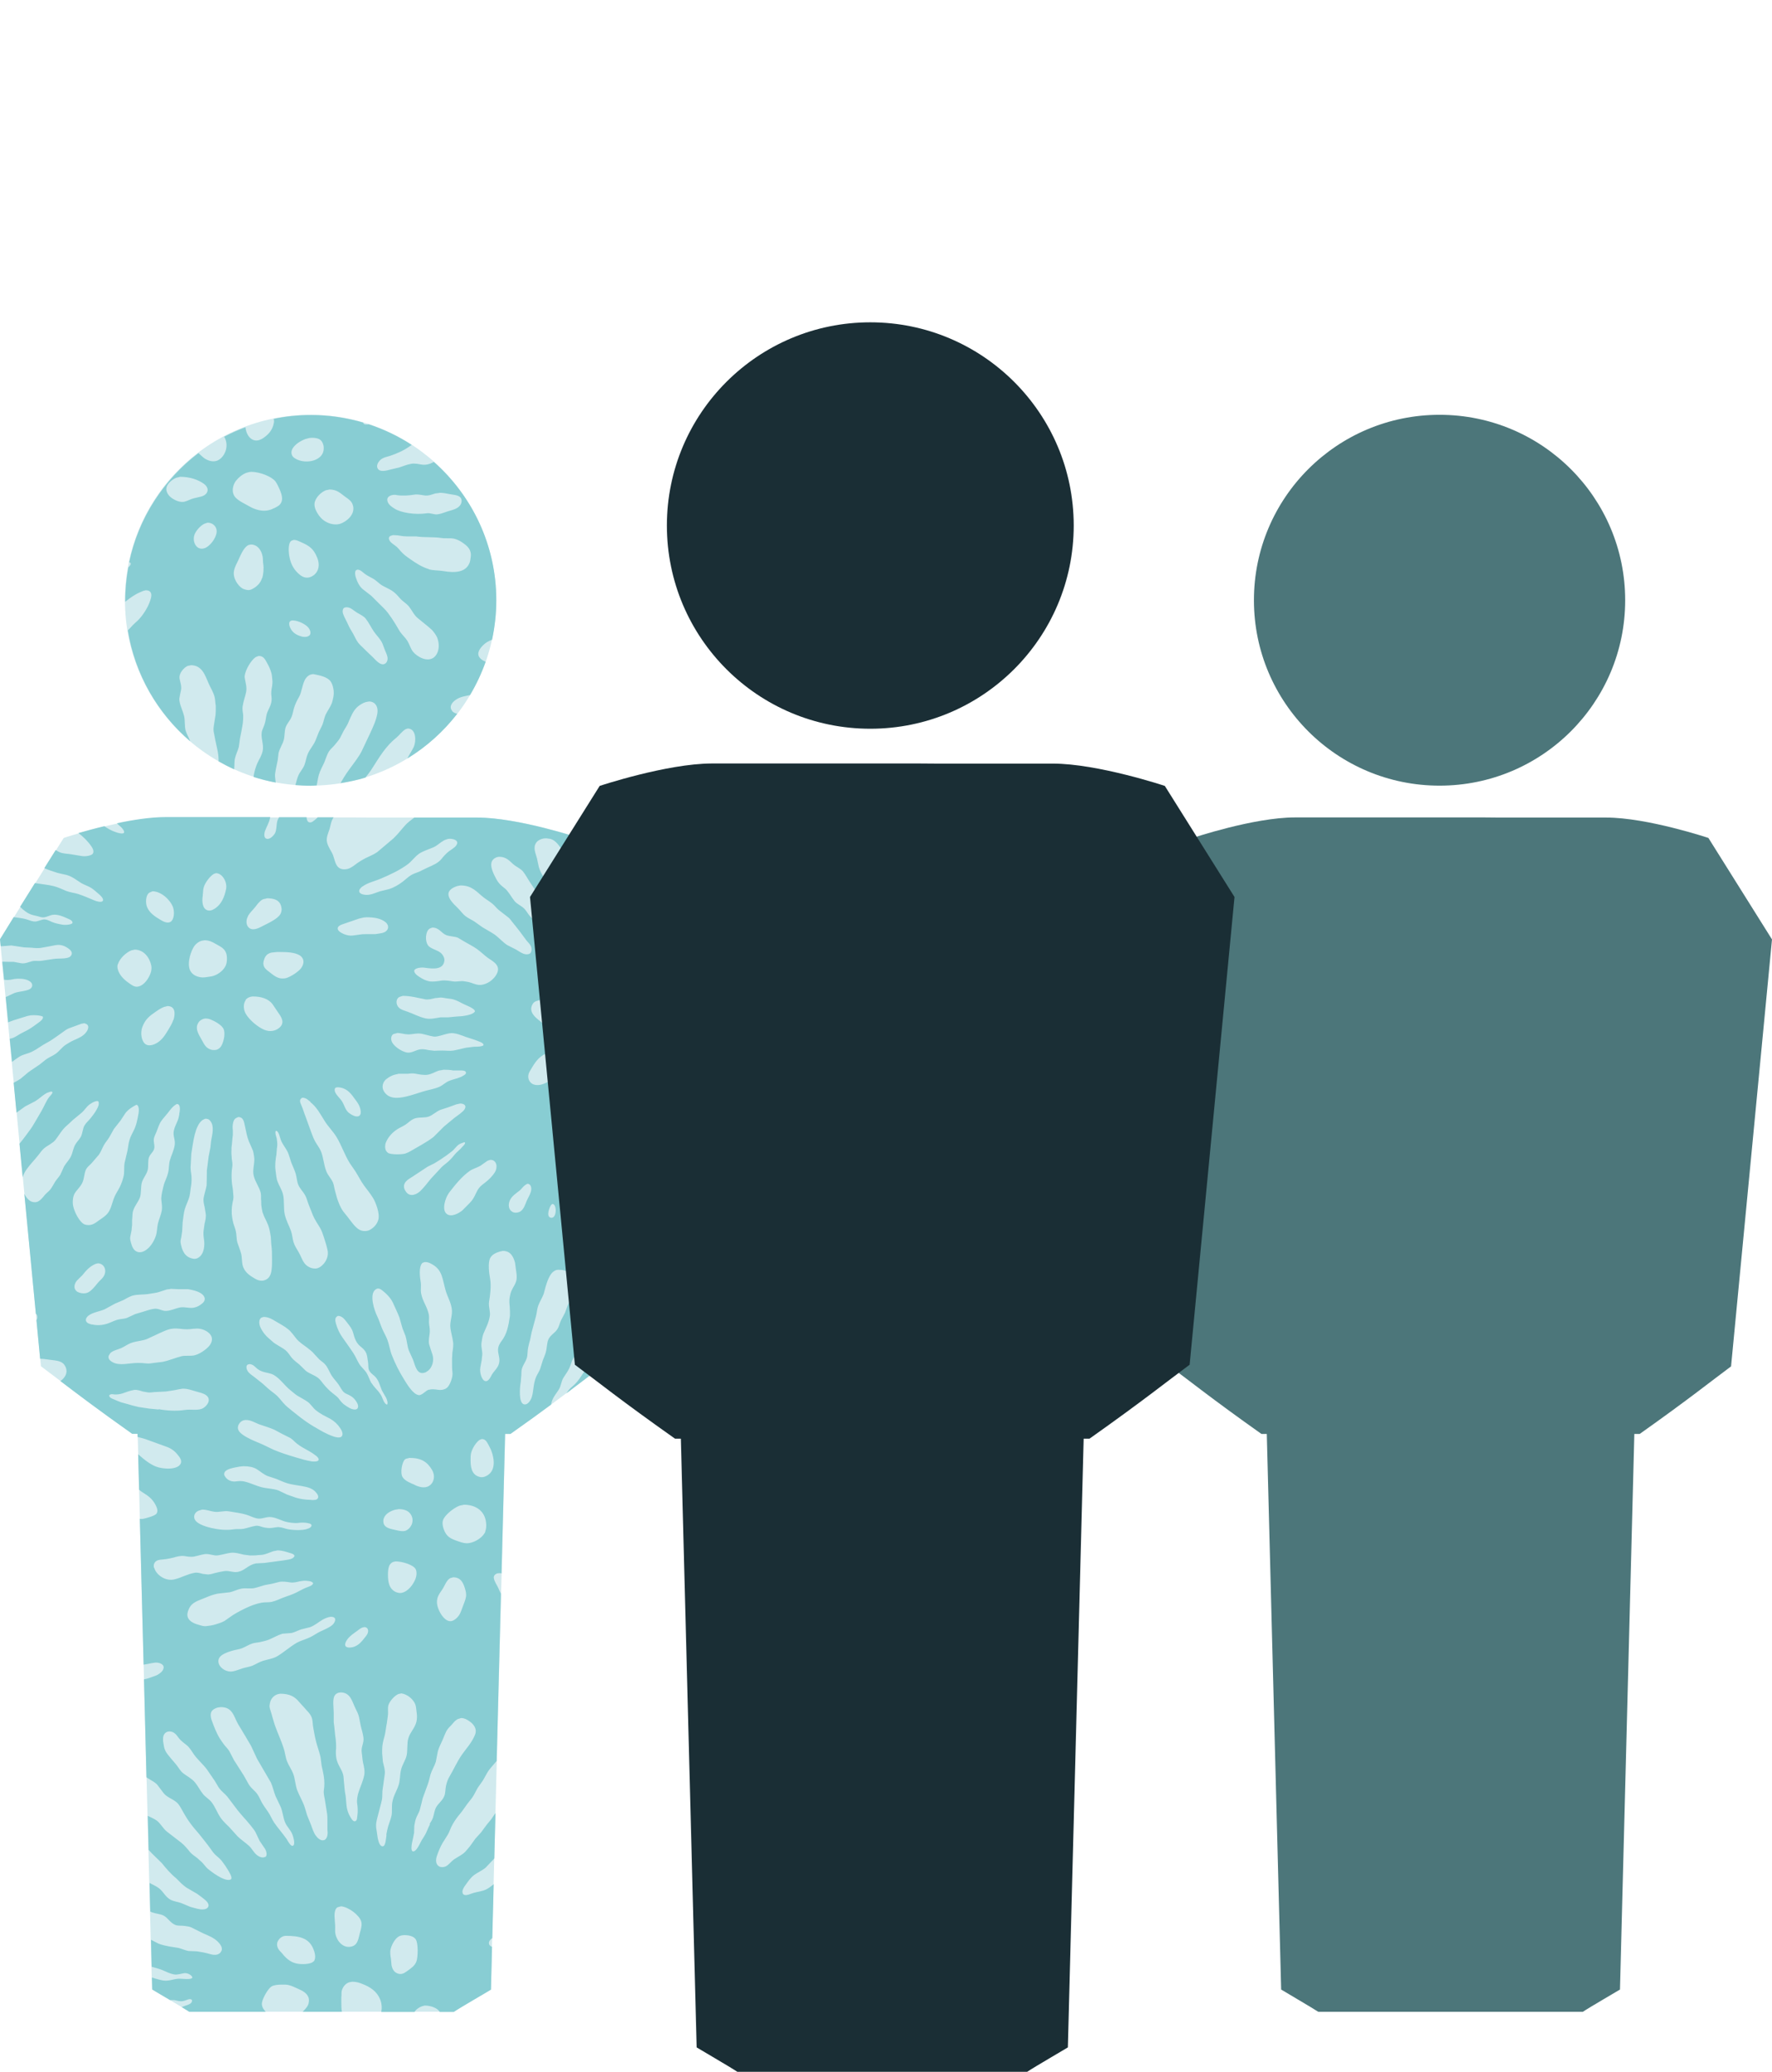
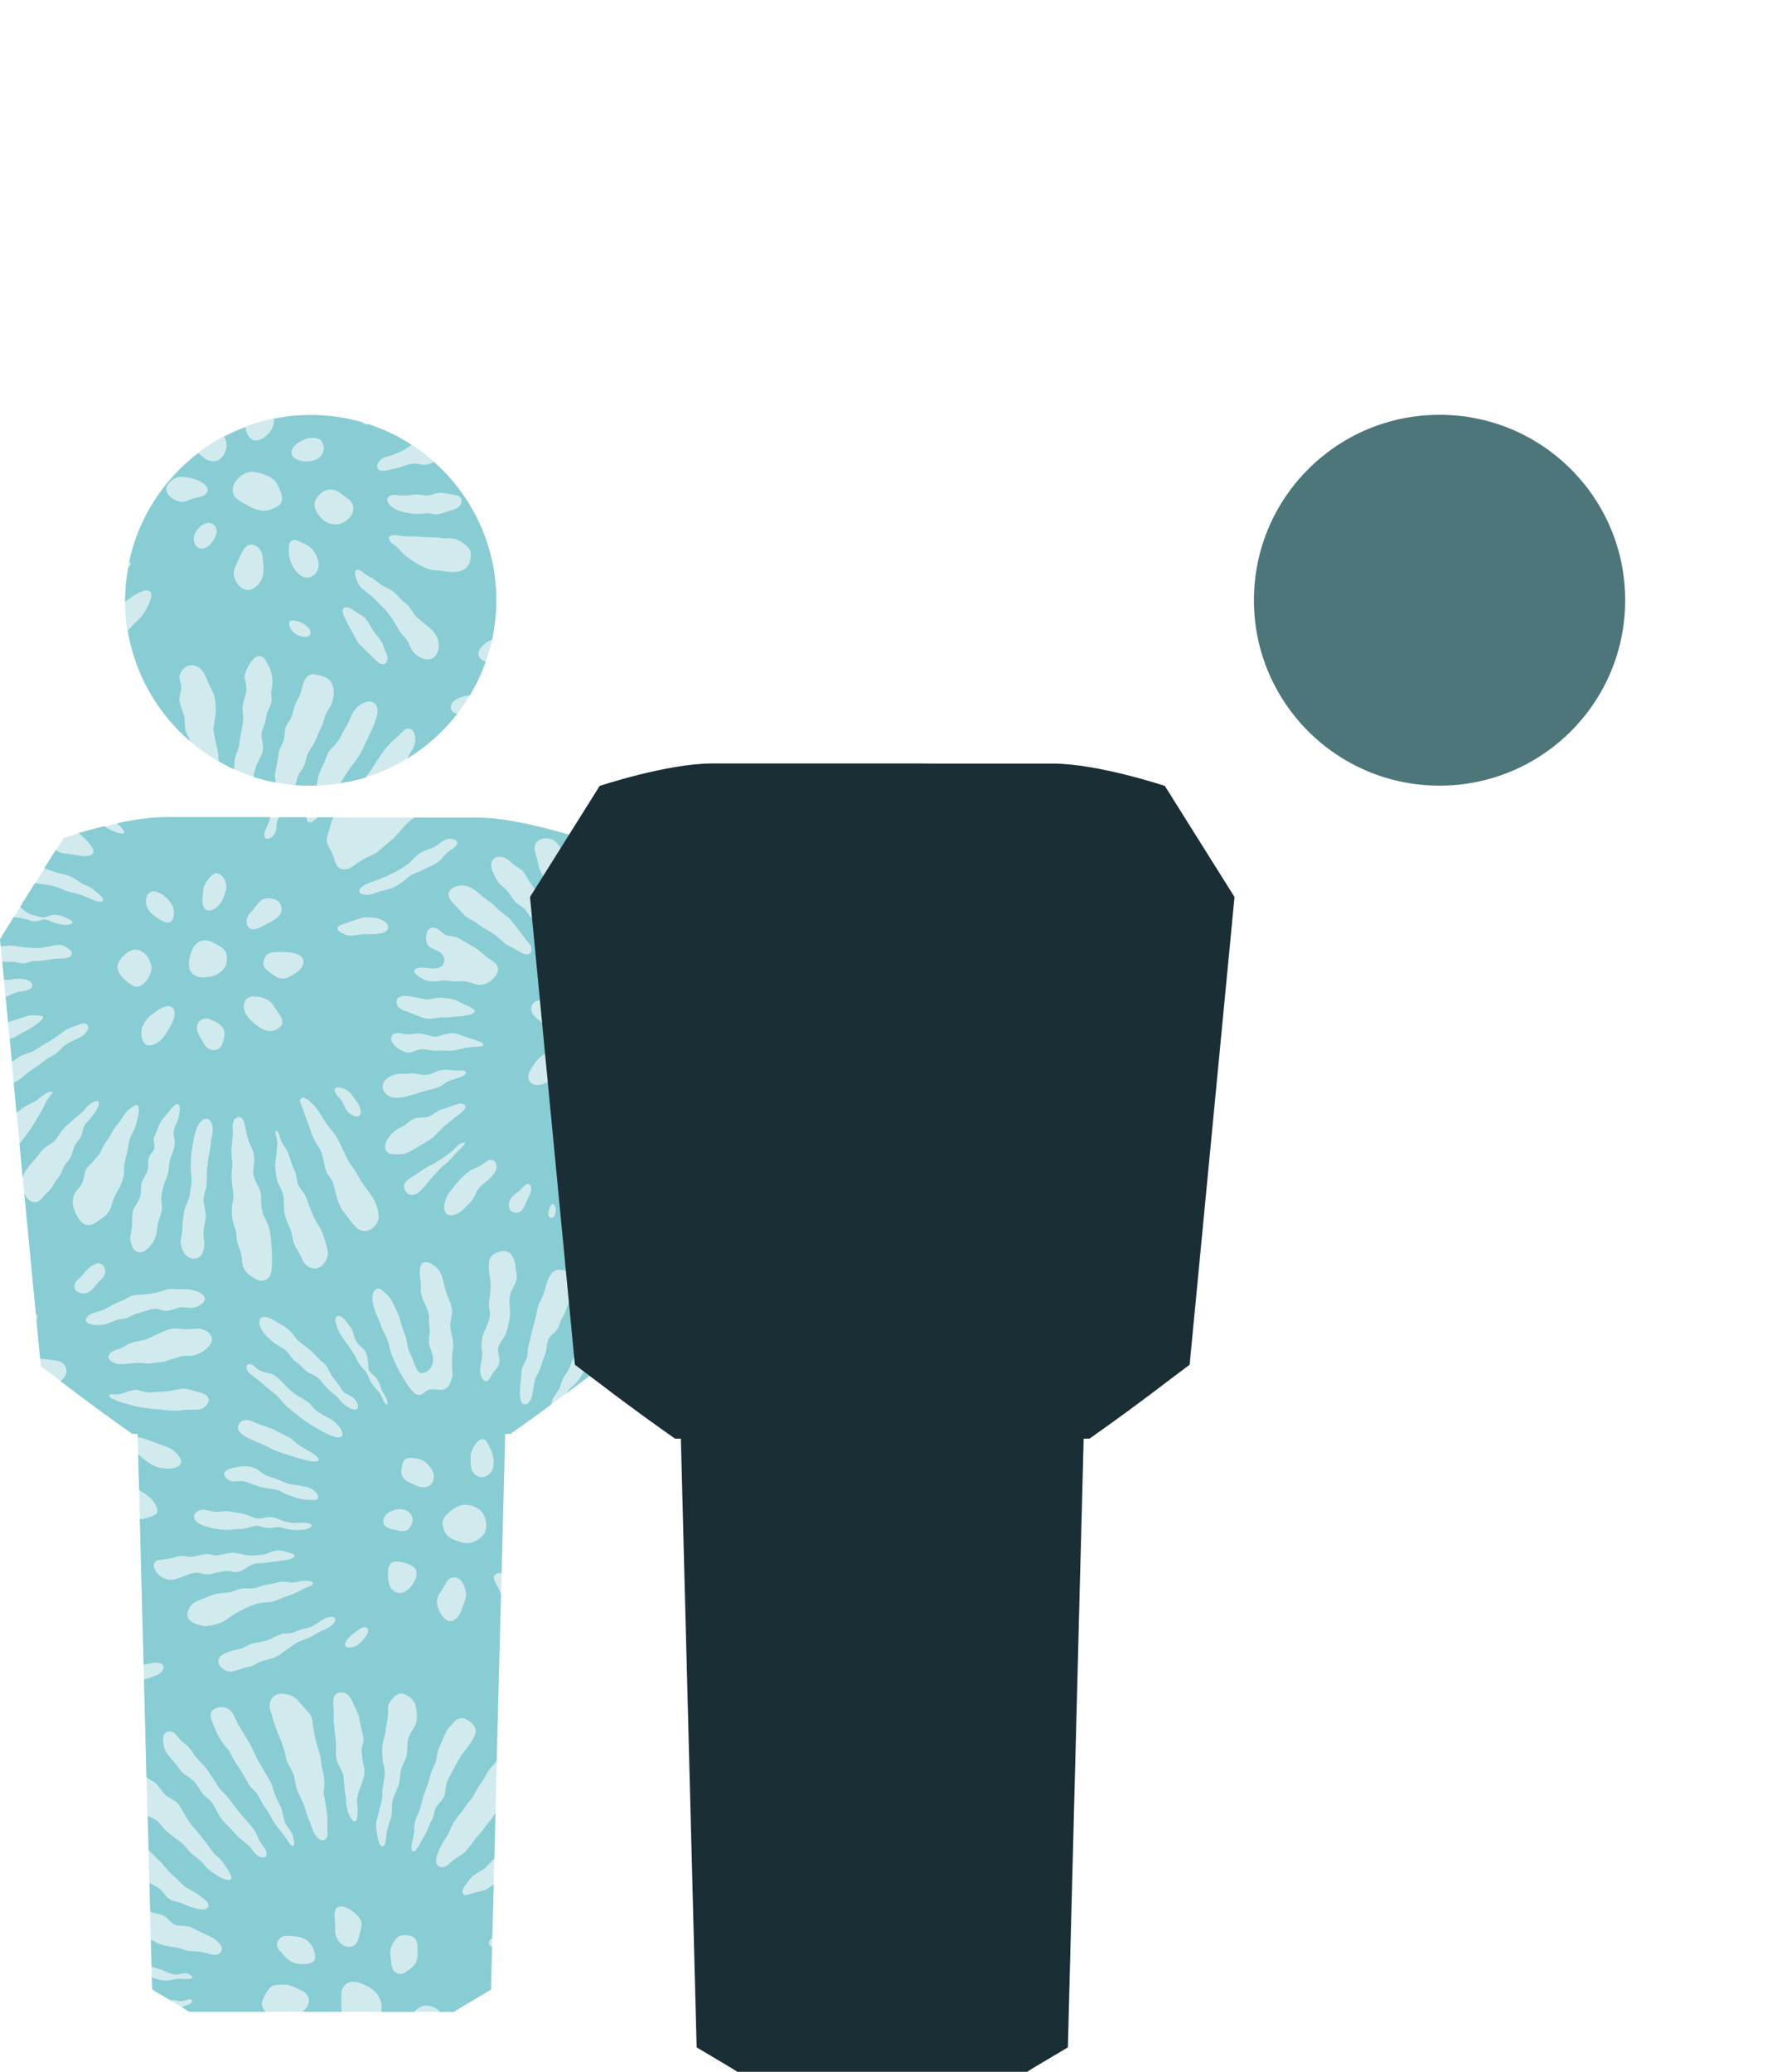
<svg xmlns="http://www.w3.org/2000/svg" width="77" height="90" viewBox="0 0 77 90" fill="none">
  <g clip-path="url(#clip0_1324_122562)">
    <path d="M21.561 26.071C21.561 30.52 17.951 34.125 13.495 34.125C9.04 34.125 5.43 30.52 5.43 26.071C5.43 21.622 9.04 18.017 13.495 18.017C17.951 18.017 21.561 21.622 21.561 26.071Z" fill="#D1EAEE" />
    <path d="M25.177 36.396C25.177 36.396 22.521 35.511 20.736 35.511H16.105L15.456 35.505H15.043H7.21C5.425 35.505 2.769 36.396 2.769 36.396L0 40.799L1.779 59.344C2.661 59.998 3.605 60.76 5.75 62.279H5.982L6.606 86.411C6.689 86.467 7.942 87.193 8.22 87.379H19.715C19.994 87.188 21.247 86.467 21.33 86.411L21.954 62.279H22.186C24.331 60.76 25.275 59.998 26.157 59.344L27.936 40.799L25.172 36.391L25.177 36.396Z" fill="#D1EAEE" />
    <path d="M70.62 26.071C70.62 30.52 67.01 34.125 62.554 34.125C58.098 34.125 54.488 30.52 54.488 26.071C54.488 21.622 58.098 18.017 62.554 18.017C67.01 18.017 70.62 21.622 70.62 26.071Z" fill="#4C767A" />
-     <path d="M74.236 36.396C74.236 36.396 71.58 35.511 69.796 35.511H65.165L64.515 35.505H64.102H56.269C54.484 35.505 51.829 36.396 51.829 36.396L49.065 40.804L50.844 59.349C51.725 60.003 52.669 60.765 54.815 62.284H55.047L55.671 86.416C55.753 86.472 57.006 87.199 57.285 87.384H68.78C69.058 87.193 70.311 86.472 70.394 86.416L71.018 62.284H71.25C73.395 60.765 74.339 60.003 75.221 59.349L77 40.804L74.236 36.396Z" fill="#4C767A" />
    <path d="M21.335 86.411L21.381 84.562C21.319 84.536 21.268 84.5 21.252 84.443C21.216 84.335 21.314 84.237 21.392 84.181L21.453 81.838C21.422 81.863 21.397 81.889 21.36 81.915C21.257 81.992 21.144 82.075 21.005 82.116C20.819 82.172 20.618 82.193 20.453 82.26C20.365 82.296 20.19 82.358 20.123 82.265C20.03 82.136 20.185 81.936 20.241 81.858C20.345 81.714 20.458 81.549 20.597 81.446C20.752 81.333 20.943 81.251 21.092 81.132C21.19 81.029 21.288 80.926 21.386 80.823C21.422 80.792 21.448 80.756 21.479 80.72L21.531 78.748C21.469 78.841 21.407 78.928 21.345 79.021C21.288 79.093 21.226 79.16 21.17 79.232C21.082 79.35 20.994 79.464 20.912 79.582C20.829 79.675 20.742 79.767 20.659 79.86C20.582 79.968 20.505 80.076 20.427 80.184C20.375 80.246 20.319 80.313 20.267 80.375C20.123 80.555 19.917 80.633 19.726 80.766C19.607 80.849 19.525 80.972 19.401 81.05C19.318 81.101 19.169 81.122 19.076 81.065C18.926 80.972 18.926 80.782 18.988 80.602C19.05 80.421 19.138 80.21 19.231 80.051C19.308 79.922 19.39 79.809 19.463 79.68C19.52 79.587 19.556 79.474 19.602 79.371C19.648 79.268 19.705 79.175 19.762 79.088C19.855 78.938 19.973 78.81 20.076 78.676C20.159 78.562 20.236 78.449 20.319 78.336C20.381 78.253 20.448 78.176 20.51 78.094C20.608 77.96 20.675 77.795 20.762 77.651C20.834 77.548 20.907 77.445 20.979 77.342C21.067 77.203 21.134 77.048 21.226 76.915C21.324 76.775 21.448 76.652 21.556 76.518C21.567 76.508 21.577 76.497 21.582 76.482L21.768 69.226C21.721 69.138 21.685 69.051 21.649 68.968C21.587 68.829 21.489 68.716 21.459 68.546C21.438 68.433 21.531 68.366 21.608 68.34C21.639 68.34 21.675 68.33 21.706 68.33C21.737 68.33 21.763 68.335 21.794 68.34L21.948 62.284H22.18C22.887 61.785 23.459 61.373 23.944 61.012C23.954 60.961 23.97 60.914 23.975 60.883C24.047 60.657 24.181 60.523 24.29 60.343C24.377 60.198 24.393 59.992 24.48 59.848C24.568 59.704 24.671 59.575 24.744 59.416C24.805 59.282 24.836 59.127 24.909 59.004C25.048 58.767 25.203 58.53 25.321 58.272C25.383 58.128 25.44 57.984 25.502 57.845C25.595 57.634 25.759 57.49 25.847 57.268C25.899 57.098 25.95 56.923 25.997 56.753C26.126 56.424 26.28 56.125 26.461 55.852C26.471 55.837 26.482 55.826 26.492 55.811L27.075 49.749C26.899 49.724 26.806 49.58 26.729 49.451C26.579 49.199 26.389 48.596 26.595 48.251C26.641 48.174 26.703 48.107 26.791 48.071C26.822 48.066 26.853 48.06 26.884 48.05C27.038 48.05 27.131 48.127 27.219 48.194L27.399 46.289C27.296 46.474 27.1 46.582 26.868 46.634C26.775 46.644 26.683 46.654 26.59 46.665C26.42 46.696 26.182 46.691 26.043 46.634C25.888 46.577 25.765 46.485 25.672 46.366C25.595 46.268 25.507 46.181 25.455 46.052C25.347 45.789 25.455 45.583 25.579 45.424C25.78 45.166 25.966 45.089 26.28 44.95C26.373 44.904 26.471 44.862 26.564 44.816C26.61 44.806 26.652 44.795 26.698 44.785C26.92 44.785 27.044 44.898 27.147 45.022C27.25 45.151 27.374 45.249 27.436 45.419C27.456 45.47 27.461 45.527 27.472 45.583L27.931 40.804L26.574 38.647V38.652C26.574 38.812 26.574 38.961 26.605 39.084C26.657 39.285 26.817 39.924 26.533 39.991C26.399 40.022 26.322 39.862 26.275 39.79C26.198 39.672 26.11 39.553 26.059 39.409C26.007 39.275 25.986 39.126 25.95 38.976C25.909 38.812 25.863 38.642 25.801 38.492C25.718 38.291 25.605 38.121 25.527 37.926C25.46 37.751 25.471 37.534 25.435 37.318C25.404 37.133 25.388 36.942 25.393 36.762L25.166 36.396C25.166 36.396 22.511 35.511 20.726 35.511H18.003C17.859 35.624 17.694 35.737 17.58 35.876C17.472 36 17.369 36.123 17.261 36.247C17.204 36.303 17.147 36.365 17.09 36.422C16.858 36.618 16.621 36.819 16.389 37.014C16.234 37.122 16.044 37.194 15.868 37.282C15.75 37.344 15.636 37.411 15.528 37.488C15.414 37.57 15.311 37.663 15.172 37.72C15.064 37.766 14.904 37.776 14.796 37.73C14.574 37.632 14.558 37.375 14.471 37.143C14.393 36.952 14.264 36.803 14.213 36.597C14.161 36.386 14.264 36.185 14.316 36.025C14.357 35.897 14.373 35.752 14.424 35.634C14.445 35.588 14.471 35.541 14.496 35.5H13.805C13.774 35.531 13.744 35.567 13.707 35.593C13.646 35.639 13.532 35.763 13.419 35.711C13.357 35.686 13.326 35.598 13.321 35.495H12.129C12.109 35.531 12.088 35.567 12.068 35.608C11.995 35.794 12.037 36.051 11.939 36.211C11.887 36.293 11.727 36.474 11.583 36.432C11.459 36.396 11.475 36.211 11.516 36.092C11.588 35.897 11.691 35.747 11.738 35.516C11.738 35.511 11.738 35.5 11.738 35.49H7.194C6.549 35.49 5.786 35.608 5.08 35.758C5.131 35.809 5.183 35.861 5.24 35.907C5.281 35.938 5.436 36.103 5.384 36.175C5.338 36.242 5.1 36.17 5.044 36.149C4.848 36.087 4.688 35.989 4.533 35.886C4.1 35.989 3.708 36.097 3.404 36.185C3.615 36.334 3.832 36.556 3.971 36.762C4.022 36.834 4.105 36.983 4.028 37.086C3.971 37.163 3.723 37.21 3.564 37.184C3.398 37.158 3.249 37.133 3.094 37.107C2.914 37.076 2.738 37.081 2.599 37.019C2.537 36.994 2.475 36.958 2.419 36.922L1.924 37.709C2.109 37.787 2.305 37.854 2.501 37.915C2.635 37.946 2.769 37.977 2.909 38.008C3.048 38.049 3.166 38.116 3.275 38.188C3.357 38.245 3.445 38.302 3.533 38.358C3.667 38.435 3.821 38.482 3.95 38.559C4.069 38.631 4.167 38.729 4.275 38.817C4.327 38.858 4.533 39.033 4.466 39.131C4.404 39.218 4.167 39.141 4.1 39.11C3.873 39.017 3.641 38.909 3.398 38.832C3.228 38.781 3.038 38.76 2.878 38.698C2.697 38.626 2.532 38.538 2.326 38.487C2.068 38.425 1.784 38.4 1.516 38.358L0.872 39.388C1.026 39.532 1.181 39.677 1.418 39.744L1.635 39.795C1.712 39.816 1.82 39.862 1.934 39.841C2.053 39.821 2.145 39.764 2.274 39.738C2.506 39.697 2.769 39.821 2.919 39.888C3.001 39.924 3.135 39.97 3.151 40.063C3.177 40.161 2.847 40.186 2.733 40.166C2.542 40.135 2.398 40.104 2.248 40.042C2.145 39.996 2.001 39.908 1.851 39.944C1.759 39.965 1.681 40.001 1.578 40.022C1.418 40.047 1.248 39.955 1.124 39.924C0.959 39.877 0.774 39.862 0.593 39.836L0 40.799L0.031 41.098C0.031 41.098 0.077 41.098 0.103 41.098C0.232 41.088 0.361 41.077 0.495 41.067C0.691 41.098 0.856 41.118 1.047 41.149C1.16 41.155 1.274 41.16 1.387 41.165C1.501 41.18 1.666 41.191 1.784 41.17C2.006 41.134 2.202 41.093 2.419 41.052C2.692 41.005 2.888 41.129 3.022 41.237C3.068 41.273 3.141 41.355 3.115 41.448C3.053 41.695 2.584 41.608 2.321 41.654C2.15 41.68 1.975 41.706 1.805 41.731C1.676 41.752 1.526 41.721 1.408 41.747C1.269 41.778 1.098 41.865 0.928 41.84C0.815 41.819 0.707 41.798 0.593 41.778C0.459 41.778 0.32 41.778 0.186 41.773H0.098L0.175 42.555C0.175 42.555 0.211 42.555 0.227 42.56C0.366 42.581 0.511 42.545 0.619 42.524C0.676 42.519 0.727 42.514 0.784 42.509C1.016 42.509 1.196 42.545 1.32 42.643C1.398 42.705 1.434 42.813 1.361 42.906C1.243 43.06 0.815 43.05 0.614 43.137C0.49 43.189 0.376 43.256 0.248 43.307L0.351 44.404C0.433 44.373 0.511 44.347 0.593 44.316C0.794 44.255 0.99 44.188 1.186 44.131C1.238 44.121 1.289 44.111 1.336 44.1C1.367 44.1 1.403 44.1 1.434 44.095C1.588 44.095 1.748 44.105 1.857 44.152C1.913 44.25 1.743 44.368 1.686 44.409C1.537 44.523 1.387 44.631 1.222 44.728C1.109 44.785 0.995 44.847 0.882 44.904C0.779 44.965 0.676 45.038 0.557 45.084C0.516 45.099 0.469 45.11 0.423 45.12L0.521 46.124C0.624 46.047 0.732 45.97 0.841 45.898C0.97 45.815 1.129 45.784 1.279 45.728C1.377 45.691 1.47 45.64 1.557 45.589C1.661 45.522 1.759 45.46 1.862 45.393C2.011 45.3 2.171 45.228 2.31 45.125C2.444 45.032 2.579 44.94 2.713 44.842C2.8 44.78 2.888 44.708 2.991 44.667L3.538 44.466C3.574 44.461 3.615 44.456 3.651 44.445C3.909 44.492 3.857 44.693 3.739 44.842C3.605 45.017 3.409 45.094 3.187 45.192C3.063 45.249 2.945 45.321 2.836 45.393C2.682 45.501 2.579 45.656 2.429 45.764C2.3 45.861 2.135 45.918 2.001 46.016C1.908 46.093 1.815 46.165 1.717 46.242C1.557 46.356 1.387 46.459 1.227 46.577L0.902 46.85C0.805 46.917 0.701 46.974 0.593 47.031L0.717 48.328C0.846 48.236 0.97 48.148 1.098 48.055C1.243 47.983 1.387 47.906 1.526 47.834C1.697 47.731 1.831 47.592 1.996 47.494C2.063 47.453 2.135 47.442 2.212 47.411C2.233 47.411 2.248 47.417 2.269 47.422C2.269 47.427 2.274 47.437 2.279 47.442C2.29 47.499 2.166 47.612 2.135 47.654C2.001 47.829 1.918 48.06 1.805 48.251C1.676 48.467 1.552 48.694 1.418 48.91C1.32 49.065 1.207 49.204 1.104 49.348C1.016 49.466 0.933 49.574 0.846 49.677L0.985 51.135C1.026 51.001 1.083 50.888 1.16 50.785C1.315 50.568 1.506 50.378 1.671 50.167C1.748 50.069 1.831 49.945 1.929 49.868C2.073 49.749 2.285 49.662 2.403 49.518C2.517 49.374 2.615 49.209 2.728 49.07C2.805 48.977 2.903 48.884 2.996 48.807C3.053 48.751 3.115 48.699 3.172 48.642C3.29 48.544 3.409 48.447 3.527 48.349C3.662 48.241 3.749 48.081 3.883 47.978C3.955 47.926 4.038 47.875 4.126 47.844C4.151 47.839 4.182 47.829 4.208 47.824C4.234 47.824 4.249 47.829 4.27 47.834C4.332 47.937 4.255 48.102 4.208 48.179C4.131 48.323 4.043 48.436 3.945 48.56C3.857 48.673 3.749 48.756 3.672 48.884C3.594 49.018 3.589 49.224 3.517 49.368C3.45 49.497 3.347 49.585 3.275 49.708C3.187 49.852 3.161 50.059 3.089 50.213C3.012 50.383 2.878 50.507 2.785 50.661C2.733 50.779 2.682 50.898 2.625 51.016C2.558 51.13 2.47 51.217 2.398 51.325C2.326 51.439 2.269 51.562 2.187 51.665C2.114 51.758 2.016 51.82 1.944 51.907C1.867 52.005 1.764 52.134 1.645 52.191C1.537 52.242 1.392 52.216 1.305 52.16C1.212 52.098 1.124 51.99 1.057 51.856L1.557 57.057C1.619 57.114 1.645 57.201 1.599 57.315C1.599 57.325 1.588 57.33 1.583 57.34L1.743 59.019C1.862 59.019 1.97 59.035 2.073 59.05C2.367 59.096 2.635 59.081 2.785 59.266C2.857 59.359 2.924 59.508 2.872 59.673C2.857 59.73 2.826 59.781 2.795 59.822C2.749 59.884 2.692 59.941 2.625 59.987C3.337 60.528 4.244 61.218 5.745 62.279H5.977V62.413C6.09 62.444 6.199 62.469 6.312 62.505C6.637 62.624 6.962 62.742 7.292 62.861C7.514 62.953 7.658 63.093 7.787 63.273C7.834 63.335 7.901 63.448 7.859 63.556C7.741 63.86 7.075 63.819 6.776 63.7C6.57 63.618 6.39 63.489 6.23 63.36C6.152 63.298 6.08 63.232 6.003 63.165L6.044 64.704C6.08 64.735 6.111 64.766 6.152 64.792C6.431 64.972 6.606 65.07 6.766 65.379C6.818 65.482 6.885 65.636 6.797 65.75C6.725 65.843 6.364 65.94 6.219 65.971C6.178 65.981 6.121 65.981 6.075 65.971L6.24 72.305C6.359 72.285 6.482 72.264 6.591 72.239C6.647 72.228 6.704 72.223 6.761 72.213C6.952 72.213 7.179 72.3 7.091 72.511C7.05 72.614 6.947 72.681 6.859 72.738C6.792 72.779 6.714 72.8 6.632 72.831C6.508 72.877 6.395 72.918 6.256 72.944L6.364 77.198C6.405 77.223 6.446 77.249 6.493 77.28C6.617 77.357 6.756 77.424 6.843 77.532C6.931 77.651 7.019 77.769 7.112 77.888C7.277 78.094 7.581 78.156 7.746 78.356C7.849 78.485 7.916 78.64 8.004 78.784C8.086 78.928 8.174 79.067 8.272 79.196C8.391 79.366 8.535 79.515 8.664 79.675C8.824 79.881 8.989 80.076 9.143 80.293C9.221 80.406 9.308 80.53 9.417 80.617C9.504 80.684 9.592 80.772 9.659 80.859C9.752 80.978 9.835 81.106 9.917 81.24C9.948 81.292 10.118 81.565 10.036 81.626C9.927 81.709 9.675 81.596 9.597 81.554C9.396 81.451 9.221 81.323 9.051 81.189C8.922 81.086 8.844 80.936 8.715 80.833L8.566 80.7C8.458 80.617 8.334 80.54 8.251 80.437C8.143 80.303 8.019 80.154 7.88 80.04C7.674 79.876 7.452 79.716 7.246 79.551C7.081 79.417 6.983 79.211 6.818 79.082C6.699 78.995 6.555 78.938 6.421 78.871L6.457 80.349C6.508 80.406 6.565 80.463 6.617 80.519C6.756 80.653 6.89 80.787 7.029 80.921C7.22 81.158 7.421 81.395 7.658 81.585C7.736 81.662 7.813 81.74 7.89 81.817C7.963 81.879 8.035 81.946 8.117 81.997C8.267 82.085 8.411 82.167 8.561 82.255C8.669 82.327 8.767 82.409 8.87 82.487C8.947 82.548 9.138 82.708 9.03 82.852C8.947 82.965 8.715 82.945 8.561 82.904C8.463 82.878 8.37 82.852 8.272 82.826C8.143 82.77 8.009 82.718 7.88 82.662C7.73 82.605 7.55 82.59 7.416 82.517C7.194 82.404 7.101 82.167 6.916 82.023C6.792 81.925 6.642 81.863 6.498 81.786L6.529 83.027C6.555 83.037 6.58 83.053 6.606 83.063C6.756 83.12 6.957 83.13 7.096 83.197C7.302 83.3 7.39 83.516 7.617 83.609C7.746 83.661 7.89 83.63 8.045 83.656C8.143 83.671 8.236 83.681 8.313 83.717C8.483 83.8 8.648 83.887 8.819 83.97C9.066 84.078 9.293 84.165 9.468 84.34C9.546 84.418 9.706 84.598 9.613 84.757C9.525 84.922 9.334 84.938 9.128 84.876C8.958 84.825 8.772 84.788 8.566 84.757C8.442 84.752 8.318 84.747 8.195 84.742C8.035 84.711 7.906 84.649 7.756 84.608C7.622 84.588 7.488 84.567 7.359 84.546C7.189 84.51 7.024 84.479 6.88 84.418C6.771 84.361 6.668 84.309 6.56 84.253L6.591 85.427C6.617 85.432 6.642 85.442 6.668 85.448C6.802 85.489 6.931 85.52 7.055 85.571C7.225 85.643 7.375 85.726 7.581 85.762C7.71 85.782 7.89 85.721 8.009 85.705C8.143 85.684 8.349 85.793 8.36 85.896C8.313 86.009 7.906 85.937 7.746 85.947C7.519 85.963 7.323 86.066 7.065 86.019C6.952 85.999 6.849 85.968 6.74 85.937C6.699 85.921 6.653 85.906 6.601 85.896L6.617 86.416C6.663 86.447 7.019 86.653 7.39 86.874C7.452 86.874 7.514 86.869 7.576 86.874C7.684 86.895 7.808 86.941 7.932 86.92C8.03 86.905 8.102 86.869 8.184 86.843C8.246 86.823 8.354 86.828 8.344 86.91C8.334 87.039 8.164 87.08 8.06 87.116C8.004 87.137 7.952 87.157 7.895 87.178C8.04 87.266 8.158 87.338 8.226 87.384H11.547C11.547 87.384 11.526 87.363 11.521 87.353C11.449 87.266 11.351 87.147 11.387 86.967C11.428 86.761 11.655 86.369 11.799 86.282C11.856 86.246 11.939 86.23 12.016 86.215C12.052 86.215 12.093 86.21 12.129 86.205C12.258 86.205 12.403 86.194 12.516 86.215C12.697 86.256 12.836 86.333 12.986 86.4C13.156 86.472 13.326 86.57 13.398 86.74C13.444 86.848 13.429 87.008 13.377 87.106C13.336 87.188 13.248 87.286 13.15 87.384H14.857C14.832 87.26 14.832 87.116 14.832 86.972C14.832 86.895 14.832 86.817 14.832 86.74C14.847 86.647 14.832 86.56 14.847 86.483C14.868 86.395 14.909 86.318 14.956 86.256C15.012 86.184 15.095 86.122 15.188 86.097C15.229 86.091 15.27 86.081 15.306 86.076C15.487 86.076 15.621 86.122 15.75 86.174C16.095 86.308 16.379 86.498 16.518 86.843C16.59 87.018 16.601 87.214 16.57 87.389H18.014C18.081 87.271 18.225 87.183 18.338 87.142C18.38 87.132 18.416 87.121 18.457 87.111C18.715 87.111 18.983 87.214 19.091 87.358C19.097 87.368 19.102 87.379 19.107 87.389H19.721C19.999 87.198 21.252 86.478 21.335 86.421V86.411ZM21.092 66.527C20.989 66.764 20.685 66.97 20.396 67.022C20.231 67.053 20.066 67.001 19.948 66.96C19.592 66.836 19.406 66.775 19.277 66.409C19.241 66.306 19.21 66.146 19.251 66.028C19.334 65.791 19.721 65.498 19.953 65.405C20.015 65.379 20.087 65.384 20.154 65.358C20.628 65.358 20.969 65.58 21.082 65.945C21.134 66.11 21.154 66.358 21.082 66.522L21.092 66.527ZM16.91 68.016C16.946 67.938 17.008 67.871 17.09 67.841C17.127 67.835 17.157 67.825 17.194 67.82C17.488 67.82 17.952 67.969 18.055 68.144C18.127 68.263 18.101 68.459 18.055 68.577C17.957 68.824 17.74 69.123 17.457 69.185C17.333 69.21 17.219 69.164 17.147 69.123C16.925 68.989 16.858 68.752 16.858 68.397C16.858 68.253 16.869 68.124 16.91 68.021V68.016ZM16.668 66.151C16.647 66.085 16.657 66.002 16.678 65.945C16.75 65.755 16.946 65.642 17.147 65.58C17.204 65.57 17.266 65.559 17.323 65.549C17.616 65.549 17.802 65.647 17.89 65.853C18.008 66.131 17.823 66.424 17.611 66.491C17.493 66.527 17.338 66.491 17.23 66.466C16.982 66.404 16.73 66.388 16.663 66.151H16.668ZM18.044 64.504C17.849 64.421 17.601 64.329 17.493 64.159C17.379 63.978 17.472 63.489 17.601 63.386C17.663 63.34 17.709 63.355 17.792 63.324C18.328 63.324 18.571 63.51 18.772 63.844C18.921 64.092 18.87 64.39 18.653 64.534C18.462 64.663 18.215 64.586 18.039 64.509L18.044 64.504ZM18.638 60.358C18.493 60.399 18.333 60.626 18.184 60.595C17.931 60.549 17.673 60.1 17.549 59.9C17.348 59.58 17.178 59.24 17.029 58.865C16.946 58.659 16.915 58.417 16.838 58.205C16.771 58.03 16.678 57.876 16.606 57.711C16.528 57.526 16.472 57.335 16.389 57.165C16.27 56.928 16.018 56.192 16.338 55.996C16.446 55.929 16.544 55.996 16.616 56.053C16.791 56.192 16.982 56.377 17.08 56.599C17.173 56.81 17.271 57.005 17.354 57.217C17.4 57.376 17.441 57.531 17.488 57.69C17.534 57.804 17.575 57.917 17.622 58.03C17.683 58.226 17.694 58.468 17.766 58.659L17.952 59.071C18.044 59.307 18.112 59.766 18.498 59.606C18.535 59.58 18.576 59.555 18.612 59.529C18.761 59.41 18.875 59.127 18.797 58.854C18.746 58.7 18.694 58.545 18.648 58.391C18.617 58.247 18.648 58.077 18.669 57.938C18.689 57.819 18.669 57.639 18.648 57.531C18.627 57.397 18.658 57.242 18.638 57.119C18.565 56.743 18.364 56.537 18.297 56.171C18.271 56.022 18.308 55.852 18.282 55.692C18.241 55.445 18.199 55.049 18.333 54.879C18.364 54.837 18.411 54.837 18.462 54.817C18.622 54.817 18.715 54.879 18.813 54.935C19.226 55.188 19.22 55.543 19.365 56.053C19.442 56.326 19.576 56.521 19.628 56.825C19.684 57.139 19.525 57.397 19.576 57.716C19.607 57.907 19.654 58.066 19.684 58.262C19.71 58.417 19.684 58.602 19.659 58.741C19.654 58.834 19.648 58.921 19.643 59.014V59.184C19.643 59.323 19.643 59.457 19.659 59.586C19.695 59.817 19.545 60.162 19.442 60.26C19.354 60.348 19.195 60.394 19.014 60.363C18.911 60.348 18.761 60.327 18.658 60.363L18.638 60.358ZM19.215 41.453C19.086 41.283 18.818 41.252 18.653 41.118C18.478 40.98 18.467 40.588 18.602 40.398C18.648 40.331 18.705 40.32 18.787 40.289C19.081 40.289 19.174 40.526 19.385 40.614C19.535 40.676 19.757 40.67 19.901 40.732C20.004 40.794 20.102 40.851 20.205 40.913C20.381 41.016 20.561 41.103 20.726 41.221C20.886 41.335 21.02 41.469 21.175 41.587C21.35 41.721 21.753 41.891 21.613 42.241C21.593 42.298 21.556 42.355 21.526 42.401C21.402 42.571 21.201 42.725 20.953 42.772C20.767 42.808 20.597 42.73 20.463 42.684C20.37 42.653 20.277 42.638 20.169 42.622C20.009 42.596 19.849 42.653 19.684 42.627C19.556 42.607 19.339 42.571 19.195 42.591C19.029 42.617 18.823 42.653 18.648 42.622C18.493 42.591 18.369 42.524 18.256 42.452C18.163 42.396 18.034 42.313 18.003 42.2C17.962 42.051 18.282 42.01 18.436 42.03C18.818 42.087 19.246 42.128 19.308 41.747C19.329 41.618 19.262 41.515 19.215 41.453ZM17.885 51.135C18.122 50.986 18.344 50.826 18.581 50.676C18.679 50.625 18.782 50.579 18.88 50.527C19.061 50.419 19.231 50.306 19.401 50.187C19.483 50.126 19.561 50.064 19.643 50.002C19.757 49.914 19.829 49.78 19.953 49.703C20.02 49.662 20.092 49.647 20.174 49.611L20.2 49.621C20.2 49.621 20.21 49.626 20.21 49.636C20.2 49.719 20.133 49.765 20.092 49.811C19.989 49.94 19.849 50.033 19.746 50.161C19.654 50.28 19.54 50.404 19.422 50.501C19.318 50.584 19.205 50.666 19.122 50.769C18.988 50.913 18.854 51.058 18.715 51.207C18.576 51.382 18.431 51.567 18.271 51.727C18.117 51.876 17.833 52.01 17.653 51.779C17.627 51.742 17.601 51.701 17.58 51.66C17.472 51.382 17.725 51.233 17.874 51.14L17.885 51.135ZM16.905 50.1C16.853 50.079 16.802 50.028 16.776 49.981C16.724 49.894 16.724 49.734 16.766 49.631C16.853 49.41 17.013 49.229 17.194 49.096C17.317 49.003 17.472 48.941 17.606 48.859C17.751 48.766 17.859 48.632 18.039 48.575C18.22 48.519 18.473 48.56 18.632 48.498C18.818 48.426 18.947 48.287 19.128 48.21C19.246 48.174 19.36 48.133 19.478 48.096C19.597 48.055 19.71 48.014 19.829 47.968C19.886 47.957 19.937 47.947 19.994 47.932C20.164 47.932 20.288 48.019 20.19 48.179C20.113 48.302 19.891 48.447 19.767 48.539C19.602 48.668 19.447 48.807 19.287 48.936C19.138 49.085 18.988 49.234 18.839 49.384C18.545 49.611 18.194 49.791 17.864 49.986C17.787 50.033 17.704 50.074 17.611 50.105C17.457 50.151 17.039 50.151 16.9 50.095L16.905 50.1ZM19.494 51.83C19.767 51.48 20.046 51.119 20.407 50.862C20.546 50.764 20.726 50.723 20.876 50.635C20.974 50.563 21.072 50.496 21.175 50.424C21.216 50.398 21.262 50.398 21.309 50.378C21.598 50.378 21.629 50.712 21.51 50.908C21.412 51.068 21.262 51.222 21.118 51.336C21.015 51.418 20.896 51.495 20.814 51.603C20.706 51.742 20.654 51.923 20.556 52.072C20.479 52.196 20.365 52.294 20.267 52.397C20.205 52.458 20.143 52.52 20.082 52.582C19.953 52.685 19.617 52.891 19.411 52.726C19.169 52.535 19.38 51.984 19.499 51.83H19.494ZM18.462 43.405C18.622 43.431 18.777 43.384 18.906 43.353C18.968 43.348 19.029 43.343 19.091 43.333C19.179 43.318 19.298 43.343 19.375 43.359C19.488 43.379 19.597 43.379 19.7 43.41C19.86 43.456 19.989 43.529 20.123 43.601C20.241 43.663 20.623 43.791 20.639 43.925C20.582 44.059 20.267 44.111 20.092 44.136C19.989 44.141 19.891 44.147 19.788 44.157C19.684 44.167 19.581 44.178 19.478 44.188C19.365 44.188 19.256 44.188 19.143 44.188C18.942 44.219 18.715 44.281 18.493 44.234C18.189 44.167 17.972 44.033 17.699 43.941C17.482 43.863 17.281 43.822 17.235 43.575C17.219 43.493 17.245 43.405 17.287 43.359C17.343 43.287 17.41 43.292 17.503 43.256C17.859 43.256 18.137 43.343 18.457 43.4L18.462 43.405ZM17.245 44.868C17.426 44.868 17.555 44.924 17.735 44.929C17.936 44.929 18.127 44.862 18.333 44.904C18.509 44.94 18.653 44.991 18.839 45.022C18.895 45.032 18.968 45.022 19.014 45.012C19.2 44.976 19.339 44.914 19.525 44.883C19.767 44.837 20.076 44.981 20.252 45.043C20.443 45.11 20.644 45.161 20.819 45.238C20.886 45.264 20.989 45.3 21.01 45.372C21.025 45.434 20.896 45.444 20.84 45.455C20.742 45.47 20.628 45.455 20.52 45.475C20.391 45.496 20.272 45.496 20.164 45.527C20.015 45.563 19.875 45.599 19.71 45.63C19.55 45.656 19.37 45.63 19.21 45.63C19.102 45.63 18.988 45.635 18.88 45.64C18.803 45.63 18.72 45.625 18.643 45.614C18.545 45.594 18.452 45.573 18.333 45.573C18.07 45.573 17.895 45.784 17.622 45.702C17.41 45.64 17.152 45.465 17.049 45.29C16.992 45.197 16.972 45.058 17.044 44.96C17.101 44.888 17.157 44.909 17.25 44.873L17.245 44.868ZM17.297 46.639C17.441 46.639 17.58 46.639 17.725 46.639C17.818 46.624 17.947 46.618 18.039 46.634C18.184 46.66 18.426 46.711 18.586 46.68C18.767 46.649 18.89 46.567 19.04 46.51C19.107 46.485 19.195 46.49 19.267 46.464C19.416 46.464 19.55 46.469 19.69 46.495C19.793 46.495 19.891 46.495 19.994 46.495C20.097 46.495 20.231 46.495 20.247 46.582C20.267 46.649 20.154 46.711 20.113 46.732C19.937 46.84 19.69 46.871 19.494 46.958C19.344 47.025 19.236 47.144 19.081 47.211C18.864 47.303 18.617 47.339 18.38 47.411C18.137 47.484 17.916 47.566 17.653 47.628C17.235 47.726 16.884 47.721 16.688 47.411C16.564 47.216 16.637 46.994 16.781 46.876C16.925 46.763 17.065 46.685 17.292 46.649L17.297 46.639ZM19.004 69.432C19.05 69.257 19.153 69.144 19.241 69.004C19.334 68.855 19.396 68.659 19.54 68.562C19.581 68.531 19.638 68.531 19.69 68.51C20.025 68.51 20.133 68.752 20.21 69.015C20.236 69.107 20.272 69.241 20.247 69.365C20.221 69.509 20.169 69.622 20.123 69.746C20.061 69.9 20.025 70.05 19.937 70.173C19.875 70.261 19.705 70.441 19.535 70.415C19.272 70.369 19.086 70.019 19.014 69.777C18.988 69.684 18.973 69.545 19.004 69.442V69.432ZM21.206 64.066C21.134 64.112 21.02 64.179 20.886 64.159C20.556 64.102 20.448 63.834 20.448 63.443C20.448 63.329 20.448 63.221 20.468 63.123C20.52 62.907 20.69 62.639 20.85 62.536C20.881 62.526 20.907 62.516 20.938 62.505C21.118 62.505 21.17 62.665 21.237 62.778C21.443 63.129 21.613 63.793 21.206 64.066ZM22.449 55.564C22.413 55.775 22.299 55.893 22.227 56.063C22.191 56.145 22.17 56.233 22.15 56.336C22.124 56.46 22.134 56.63 22.15 56.748L22.16 56.969C22.16 57.031 22.16 57.088 22.16 57.15C22.124 57.387 22.093 57.582 22.031 57.783C21.99 57.917 21.933 58.035 21.866 58.144C21.789 58.262 21.691 58.365 21.654 58.525C21.598 58.756 21.742 58.952 21.691 59.194C21.644 59.416 21.479 59.534 21.376 59.704C21.324 59.791 21.237 60.018 21.087 59.987C20.933 59.956 20.834 59.616 20.871 59.4C20.891 59.282 20.912 59.174 20.933 59.065C20.938 59.004 20.943 58.942 20.953 58.88C20.979 58.71 20.896 58.52 20.922 58.334C20.943 58.195 20.958 58.066 21 57.948C21.103 57.69 21.232 57.479 21.283 57.17C21.319 56.949 21.216 56.764 21.252 56.537C21.299 56.264 21.35 55.857 21.299 55.558C21.252 55.301 21.195 54.858 21.299 54.647C21.376 54.492 21.551 54.41 21.727 54.359C21.768 54.348 21.809 54.343 21.85 54.333C22.191 54.333 22.309 54.585 22.382 54.853C22.392 54.946 22.407 55.044 22.418 55.136C22.438 55.265 22.469 55.43 22.444 55.574L22.449 55.564ZM23.588 45.831C23.64 45.8 23.697 45.789 23.759 45.764C24.089 45.764 24.161 46.011 24.207 46.294C24.218 46.366 24.218 46.464 24.202 46.536C24.13 46.84 23.898 46.964 23.635 47.072C23.501 47.128 23.31 47.159 23.16 47.092C22.97 47.005 22.887 46.758 23.016 46.541C23.176 46.268 23.325 45.995 23.593 45.831H23.588ZM23.191 43.554C23.258 43.477 23.336 43.482 23.439 43.441C23.79 43.441 24.223 43.807 24.352 44.033C24.47 44.234 24.439 44.486 24.269 44.605C24.156 44.687 23.944 44.698 23.81 44.626C23.681 44.553 23.588 44.45 23.48 44.363C23.351 44.26 23.202 44.147 23.124 43.992C23.042 43.827 23.093 43.668 23.186 43.554H23.191ZM24.011 52.294C24.207 52.304 24.202 52.947 23.934 52.891C23.712 52.844 23.882 52.417 23.954 52.33C23.97 52.314 23.991 52.304 24.011 52.294ZM23.067 51.763C23.026 51.907 22.949 52.021 22.892 52.149C22.82 52.319 22.768 52.505 22.629 52.608C22.536 52.675 22.366 52.7 22.258 52.633C22.098 52.535 22.072 52.335 22.155 52.139C22.237 51.954 22.418 51.84 22.567 51.722C22.701 51.614 22.738 51.5 22.918 51.418C23.078 51.418 23.114 51.614 23.067 51.763ZM24.981 55.991C24.965 56.068 24.955 56.145 24.929 56.207C24.857 56.388 24.744 56.527 24.666 56.702C24.63 56.805 24.589 56.913 24.553 57.016C24.491 57.134 24.429 57.253 24.367 57.371C24.316 57.49 24.29 57.623 24.223 57.727C24.12 57.896 23.918 57.984 23.831 58.175C23.759 58.334 23.769 58.571 23.712 58.756C23.681 58.865 23.63 58.968 23.593 59.071C23.552 59.199 23.511 59.333 23.47 59.462C23.434 59.56 23.377 59.642 23.331 59.735C23.279 59.833 23.243 59.946 23.217 60.07C23.16 60.337 23.166 60.631 23.042 60.827C22.995 60.899 22.902 61.028 22.768 60.997C22.531 60.935 22.583 60.281 22.629 60.023L22.645 59.822C22.665 59.694 22.645 59.57 22.676 59.462C22.727 59.282 22.841 59.153 22.892 58.983C22.933 58.849 22.918 58.684 22.949 58.535C22.975 58.411 23.006 58.298 23.037 58.185C23.057 58.082 23.078 57.979 23.099 57.876C23.16 57.644 23.227 57.412 23.289 57.175C23.331 57.016 23.336 56.846 23.392 56.702C23.459 56.527 23.557 56.377 23.625 56.202C23.655 56.094 23.681 55.986 23.712 55.878C23.774 55.667 23.882 55.363 24.037 55.239C24.078 55.208 24.13 55.177 24.181 55.162C24.207 55.162 24.228 55.152 24.254 55.152C24.692 55.152 24.888 55.332 24.965 55.703C24.981 55.785 24.996 55.904 24.976 55.996L24.981 55.991ZM25.687 52C25.873 52 25.966 52.165 25.93 52.371C25.909 52.494 25.904 52.639 25.909 52.778C25.914 52.922 25.919 53.066 25.93 53.21C25.976 53.498 25.909 53.751 25.729 53.844C25.682 53.869 25.615 53.895 25.533 53.88C25.192 53.823 25.043 53.488 25.105 53.071C25.125 52.917 25.105 52.767 25.136 52.633C25.192 52.391 25.321 52.175 25.507 52.067C25.564 52.031 25.62 52.031 25.687 52.005V52ZM25.45 42.324C25.512 42.123 25.759 41.819 25.93 41.721C25.971 41.695 26.023 41.695 26.069 41.675C26.389 41.685 26.59 42.143 26.672 42.406C26.698 42.488 26.719 42.617 26.703 42.725C26.662 42.957 26.569 43.122 26.466 43.292C26.389 43.42 26.244 43.704 26.012 43.663C25.852 43.637 25.78 43.523 25.708 43.41C25.553 43.163 25.326 42.73 25.455 42.313L25.45 42.324ZM25.641 48.287C25.641 48.339 25.641 48.39 25.641 48.441C25.641 48.477 25.641 48.514 25.641 48.544C25.636 48.617 25.625 48.689 25.62 48.761C25.553 49.023 25.424 49.214 25.285 49.404C25.197 49.523 25.038 49.693 24.8 49.657C24.357 49.58 23.867 49.111 24.084 48.555C24.212 48.225 24.527 47.808 24.816 47.638C24.872 47.602 24.939 47.607 25.007 47.576C25.45 47.576 25.718 47.803 25.641 48.287ZM23.31 36.587C23.377 36.504 23.485 36.448 23.609 36.422C23.65 36.422 23.692 36.412 23.733 36.412L23.918 36.437C24.161 36.51 24.279 36.721 24.419 36.901C24.475 36.973 24.537 37.04 24.594 37.112C24.785 37.38 24.929 37.673 25.069 37.993C25.12 38.111 25.182 38.224 25.228 38.348C25.27 38.451 25.285 38.575 25.306 38.688C25.342 38.863 25.347 39.1 25.316 39.29C25.29 39.46 25.337 39.625 25.357 39.759C25.378 39.877 25.337 40.006 25.254 40.037C25.156 40.073 25.063 39.986 25.012 39.944C24.909 39.862 24.831 39.744 24.754 39.635L24.542 39.388C24.316 39.105 24.12 38.796 23.908 38.497C23.723 38.235 23.516 38.003 23.413 37.658C23.387 37.534 23.361 37.416 23.336 37.292C23.274 37.045 23.14 36.808 23.315 36.582L23.31 36.587ZM21.402 37.364C21.448 37.303 21.515 37.256 21.598 37.23C21.623 37.225 21.654 37.22 21.68 37.215C22.041 37.215 22.155 37.426 22.356 37.581C22.474 37.668 22.634 37.74 22.727 37.854C22.835 37.987 22.913 38.142 23.011 38.291C23.078 38.389 23.145 38.487 23.212 38.59C23.361 38.827 23.49 39.079 23.625 39.337C23.743 39.563 23.836 39.805 23.929 40.063C23.954 40.135 24.016 40.289 23.934 40.341C23.862 40.387 23.759 40.331 23.712 40.3C23.614 40.222 23.516 40.14 23.423 40.063C23.325 40.006 23.227 39.95 23.135 39.893C22.959 39.769 22.892 39.548 22.727 39.419C22.614 39.326 22.454 39.254 22.361 39.141C22.247 38.997 22.155 38.832 22.041 38.693C21.985 38.621 21.902 38.559 21.83 38.502C21.727 38.42 21.634 38.312 21.572 38.194C21.479 38.013 21.237 37.601 21.402 37.364ZM20.035 38.461C20.52 38.461 20.731 38.76 21.005 38.971C21.128 39.069 21.273 39.151 21.397 39.254C21.5 39.337 21.577 39.45 21.68 39.532C21.814 39.641 21.959 39.744 22.093 39.852C22.155 39.903 22.206 39.975 22.253 40.037C22.366 40.181 22.485 40.32 22.593 40.465C22.686 40.588 22.774 40.712 22.866 40.835C22.928 40.918 23.016 40.99 23.062 41.083C23.109 41.175 23.114 41.314 23.052 41.392C22.995 41.464 22.851 41.464 22.753 41.428C22.634 41.381 22.531 41.309 22.428 41.247C22.299 41.18 22.17 41.118 22.046 41.052C21.845 40.923 21.691 40.737 21.5 40.598C21.33 40.48 21.144 40.387 20.963 40.274C20.845 40.192 20.726 40.104 20.608 40.022C20.484 39.944 20.345 39.883 20.231 39.795C20.102 39.697 20.009 39.553 19.891 39.44C19.736 39.285 19.272 38.884 19.602 38.621C19.679 38.559 19.777 38.513 19.886 38.482C19.932 38.472 19.984 38.466 20.03 38.456L20.035 38.461ZM15.75 38.508C15.971 38.338 16.291 38.276 16.564 38.157C16.972 37.982 17.39 37.787 17.725 37.534C17.9 37.4 18.024 37.215 18.204 37.086C18.38 36.963 18.622 36.896 18.834 36.803C18.999 36.731 19.117 36.602 19.272 36.515C19.323 36.484 19.39 36.463 19.452 36.443C19.478 36.443 19.504 36.432 19.53 36.432C19.731 36.432 19.968 36.515 19.824 36.721C19.752 36.824 19.623 36.891 19.52 36.968C19.396 37.06 19.282 37.184 19.189 37.303C19.035 37.493 18.813 37.581 18.571 37.689C18.452 37.745 18.328 37.807 18.21 37.864C18.096 37.91 17.972 37.946 17.869 38.008C17.73 38.09 17.622 38.204 17.498 38.297C17.323 38.43 17.127 38.549 16.895 38.621C16.766 38.652 16.637 38.683 16.513 38.714C16.363 38.76 16.234 38.827 16.064 38.858C15.904 38.889 15.672 38.858 15.621 38.755C15.564 38.647 15.703 38.538 15.755 38.497L15.75 38.508ZM14.945 40.125C15.167 40.047 15.389 39.975 15.605 39.898C15.672 39.883 15.739 39.867 15.806 39.852C15.848 39.852 15.884 39.841 15.925 39.841C16.276 39.841 16.559 39.898 16.75 40.053C16.843 40.125 16.915 40.269 16.822 40.398C16.719 40.537 16.528 40.537 16.317 40.573C16.245 40.573 16.178 40.573 16.105 40.573C15.987 40.573 15.868 40.573 15.75 40.578C15.61 40.598 15.471 40.614 15.327 40.635C15.1 40.67 14.744 40.516 14.687 40.382C14.62 40.222 14.842 40.161 14.945 40.125ZM14.61 47.236C14.61 47.236 14.656 47.226 14.677 47.226C15.038 47.242 15.219 47.458 15.378 47.679C15.445 47.772 15.523 47.865 15.579 47.968C15.636 48.066 15.745 48.359 15.616 48.462C15.497 48.555 15.286 48.426 15.203 48.369C15.002 48.236 14.986 48.04 14.863 47.839C14.775 47.7 14.636 47.597 14.563 47.437C14.533 47.365 14.527 47.267 14.6 47.236H14.61ZM13.486 47.87C13.759 48.081 13.924 48.395 14.11 48.694C14.264 48.941 14.476 49.142 14.631 49.399C14.847 49.76 14.981 50.177 15.203 50.527C15.286 50.646 15.368 50.769 15.45 50.888C15.574 51.083 15.672 51.289 15.806 51.475C15.941 51.665 16.095 51.84 16.214 52.041C16.317 52.211 16.523 52.711 16.436 52.989C16.379 53.184 16.24 53.324 16.08 53.416C15.961 53.488 15.76 53.488 15.631 53.421C15.42 53.313 15.234 53.014 15.084 52.829C15.028 52.757 14.971 52.69 14.914 52.618C14.796 52.453 14.708 52.237 14.641 52.026C14.61 51.912 14.579 51.799 14.548 51.686C14.522 51.578 14.507 51.464 14.471 51.372C14.393 51.181 14.249 51.063 14.177 50.867C14.068 50.594 14.053 50.254 13.94 49.992C13.878 49.852 13.78 49.729 13.707 49.6C13.635 49.477 13.579 49.332 13.527 49.188C13.439 48.941 13.357 48.714 13.269 48.477C13.207 48.323 13.166 48.169 13.104 48.029C13.047 47.896 12.975 47.762 13.135 47.679C13.305 47.679 13.398 47.788 13.496 47.865L13.486 47.87ZM9.958 65.647C10.201 65.693 10.474 65.719 10.701 65.791C10.861 65.837 10.99 65.915 11.155 65.951C11.392 66.002 11.572 65.858 11.81 65.899C12.057 65.94 12.212 66.043 12.428 66.1C12.547 66.131 12.815 66.172 12.975 66.146C13.078 66.131 13.223 66.131 13.316 66.146C13.388 66.162 13.548 66.172 13.537 66.265C13.527 66.337 13.439 66.378 13.377 66.399C13.166 66.491 12.64 66.466 12.418 66.399C12.305 66.368 12.16 66.311 12.006 66.337C11.897 66.352 11.758 66.383 11.634 66.368C11.557 66.358 11.49 66.352 11.423 66.332C11.335 66.306 11.222 66.254 11.103 66.275C10.912 66.306 10.768 66.368 10.582 66.404C10.453 66.43 10.309 66.404 10.17 66.424C9.829 66.481 9.479 66.435 9.18 66.368C8.953 66.316 8.628 66.208 8.504 66.059C8.396 65.925 8.421 65.765 8.55 65.662C8.623 65.606 8.684 65.606 8.782 65.57C8.994 65.57 9.118 65.636 9.303 65.662C9.525 65.698 9.731 65.606 9.953 65.647H9.958ZM9.241 45.609C8.978 45.563 8.886 45.393 8.777 45.187C8.654 44.95 8.421 44.662 8.654 44.373C8.7 44.316 8.782 44.275 8.855 44.25C8.88 44.25 8.906 44.239 8.932 44.239C9.009 44.239 9.066 44.25 9.123 44.27C9.319 44.347 9.644 44.517 9.721 44.708C9.809 44.934 9.695 45.326 9.597 45.46C9.556 45.516 9.499 45.563 9.432 45.589C9.381 45.609 9.303 45.614 9.241 45.604V45.609ZM13.047 68.68C13.099 68.675 13.156 68.665 13.207 68.659C13.352 68.659 13.553 68.67 13.604 68.762C13.604 68.871 13.383 68.927 13.295 68.963C13.125 69.035 12.975 69.128 12.805 69.205C12.671 69.267 12.532 69.313 12.382 69.365C12.191 69.432 12.021 69.525 11.815 69.576C11.681 69.607 11.521 69.586 11.377 69.612C11.181 69.648 11.015 69.705 10.85 69.772C10.598 69.88 10.34 70.014 10.118 70.153C10 70.235 9.876 70.323 9.757 70.405C9.644 70.472 9.504 70.513 9.37 70.555C9.236 70.596 9.113 70.616 8.953 70.632C8.87 70.642 8.772 70.616 8.705 70.596C8.478 70.534 8.231 70.451 8.158 70.24C8.117 70.117 8.164 69.978 8.205 69.89C8.344 69.571 8.638 69.525 8.953 69.385C9.107 69.319 9.262 69.262 9.453 69.221C9.633 69.2 9.814 69.18 9.994 69.159C10.17 69.118 10.304 69.04 10.484 69.004C10.66 68.968 10.886 69.015 11.052 68.979C11.211 68.943 11.351 68.891 11.5 68.85C11.608 68.829 11.722 68.809 11.83 68.788C11.933 68.762 12.031 68.737 12.135 68.711C12.289 68.68 12.465 68.711 12.609 68.731C12.769 68.757 12.924 68.706 13.047 68.68ZM13.511 65.147C13.259 65.142 13.058 65.111 12.867 65.055L12.47 64.915C12.346 64.859 12.227 64.797 12.104 64.74C11.892 64.658 11.608 64.658 11.382 64.601C11.098 64.529 10.881 64.406 10.593 64.344C10.5 64.323 10.355 64.329 10.262 64.344C10.061 64.375 9.891 64.282 9.814 64.179C9.783 64.138 9.721 64.071 9.747 63.983C9.798 63.788 10.206 63.746 10.422 63.7C10.474 63.695 10.526 63.69 10.577 63.685C10.809 63.685 10.995 63.721 11.139 63.803C11.304 63.901 11.438 64.035 11.629 64.112C11.753 64.153 11.882 64.195 12.006 64.236C12.165 64.298 12.31 64.375 12.485 64.426C12.743 64.504 13.016 64.519 13.285 64.581C13.501 64.632 13.651 64.71 13.759 64.859C13.795 64.905 13.852 64.983 13.816 65.07C13.78 65.158 13.64 65.158 13.517 65.152L13.511 65.147ZM13.532 63.474C13.29 63.432 13.084 63.371 12.862 63.304C12.527 63.206 12.207 63.103 11.897 62.974C11.732 62.897 11.567 62.814 11.402 62.737C11.16 62.629 10.912 62.541 10.696 62.413C10.495 62.294 10.185 62.099 10.422 61.8C10.459 61.754 10.52 61.712 10.582 61.692C10.613 61.687 10.644 61.681 10.675 61.676C10.918 61.676 11.098 61.81 11.294 61.877C11.505 61.949 11.717 62.011 11.918 62.099C12.037 62.16 12.155 62.227 12.274 62.289C12.387 62.346 12.501 62.403 12.614 62.459C12.723 62.526 12.8 62.624 12.898 62.701C12.975 62.763 13.053 62.814 13.14 62.866C13.352 62.989 13.548 63.082 13.733 63.232C13.774 63.263 13.883 63.355 13.836 63.432C13.8 63.489 13.625 63.489 13.532 63.474ZM13.656 61.975C13.228 61.723 12.862 61.419 12.485 61.11C12.367 61.012 12.238 60.852 12.135 60.729C12.031 60.6 11.877 60.492 11.743 60.389C11.588 60.265 11.454 60.121 11.294 60.003C11.211 59.941 11.129 59.874 11.052 59.812C10.948 59.735 10.835 59.663 10.763 59.555C10.716 59.483 10.67 59.328 10.763 59.271C10.789 59.266 10.809 59.256 10.835 59.251C11.005 59.251 11.088 59.385 11.191 59.462C11.248 59.503 11.309 59.539 11.382 59.565C11.552 59.632 11.753 59.637 11.902 59.725C12.186 59.895 12.367 60.183 12.619 60.384C12.723 60.466 12.815 60.554 12.929 60.626C13.078 60.718 13.243 60.796 13.383 60.899C13.517 61.002 13.599 61.156 13.733 61.259C13.826 61.337 13.929 61.398 14.032 61.46C14.141 61.517 14.249 61.573 14.357 61.63C14.533 61.733 14.667 61.857 14.78 62.026C14.832 62.104 14.94 62.284 14.847 62.392C14.775 62.475 14.574 62.423 14.486 62.392C14.172 62.284 13.924 62.13 13.661 61.975H13.656ZM14.723 60.749C14.651 60.662 14.553 60.59 14.466 60.523C14.321 60.41 14.182 60.27 14.069 60.131C13.991 60.039 13.919 59.925 13.826 59.853C13.671 59.73 13.45 59.668 13.29 59.544C13.197 59.452 13.104 59.364 13.011 59.271C12.898 59.179 12.764 59.081 12.671 58.968C12.588 58.865 12.511 58.731 12.408 58.648C12.279 58.545 12.129 58.473 11.985 58.38C11.882 58.319 11.799 58.231 11.712 58.159C11.547 58.025 11.392 57.835 11.304 57.623C11.253 57.5 11.242 57.309 11.351 57.237C11.382 57.217 11.418 57.217 11.459 57.201C11.67 57.201 11.83 57.304 11.97 57.387C12.16 57.5 12.351 57.598 12.516 57.732C12.655 57.84 12.764 58.005 12.872 58.139C12.996 58.293 13.187 58.417 13.347 58.535C13.455 58.617 13.579 58.715 13.666 58.823C13.738 58.901 13.811 58.978 13.883 59.055C13.976 59.127 14.084 59.205 14.156 59.297C14.259 59.426 14.316 59.596 14.409 59.745C14.502 59.889 14.62 60.003 14.718 60.147C14.796 60.26 14.857 60.404 14.961 60.487C15.038 60.548 15.146 60.574 15.234 60.631C15.316 60.677 15.389 60.744 15.445 60.822C15.497 60.894 15.616 61.063 15.533 61.177C15.461 61.275 15.255 61.197 15.177 61.151C15.089 61.1 15.007 61.048 14.935 60.991C14.852 60.925 14.78 60.832 14.718 60.749H14.723ZM12.042 49.59C12.037 49.544 12.031 49.497 12.026 49.456C12.011 49.384 11.928 49.183 11.99 49.116C12.119 49.121 12.16 49.415 12.207 49.523C12.284 49.719 12.423 49.868 12.511 50.059C12.573 50.203 12.609 50.362 12.666 50.517C12.728 50.676 12.8 50.816 12.851 50.986C12.898 51.15 12.903 51.331 12.965 51.469C13.037 51.634 13.166 51.753 13.254 51.907C13.326 52.031 13.357 52.18 13.414 52.324C13.475 52.484 13.542 52.644 13.604 52.803C13.687 52.994 13.805 53.159 13.909 53.334C13.981 53.457 14.032 53.607 14.079 53.756C14.141 53.947 14.197 54.122 14.239 54.328C14.3 54.673 14.032 55.013 13.795 55.085C13.697 55.116 13.573 55.095 13.496 55.064C13.161 54.93 13.145 54.673 12.975 54.384C12.893 54.245 12.805 54.117 12.753 53.947C12.707 53.792 12.697 53.612 12.645 53.468C12.557 53.226 12.434 53.02 12.372 52.742C12.315 52.484 12.361 52.149 12.3 51.887C12.248 51.67 12.135 51.521 12.062 51.325C12.006 51.186 12.001 51.016 11.975 50.846C11.939 50.615 11.975 50.352 12.011 50.151C12.016 50.064 12.026 49.981 12.031 49.894C12.047 49.806 12.057 49.683 12.042 49.59ZM13.166 41.896C13.145 41.953 13.12 42.004 13.089 42.045C12.975 42.205 12.65 42.416 12.439 42.483C12.361 42.504 12.243 42.509 12.155 42.488C11.97 42.442 11.841 42.324 11.707 42.221C11.598 42.138 11.48 42.061 11.449 41.907C11.433 41.829 11.454 41.742 11.475 41.685C11.526 41.515 11.614 41.422 11.794 41.376L12.037 41.35C12.062 41.35 12.088 41.35 12.114 41.35C12.47 41.35 12.8 41.361 13.022 41.495C13.14 41.567 13.228 41.711 13.166 41.891V41.896ZM10.778 39.78C10.866 39.63 10.99 39.527 11.093 39.393C11.181 39.28 11.268 39.157 11.392 39.079C11.459 39.038 11.526 39.048 11.603 39.017C11.918 39.017 12.14 39.1 12.212 39.342C12.227 39.398 12.248 39.486 12.232 39.563C12.222 39.615 12.207 39.666 12.181 39.708C12.052 39.924 11.66 40.094 11.423 40.217C11.294 40.284 11.036 40.434 10.856 40.325C10.68 40.217 10.675 39.965 10.783 39.785L10.778 39.78ZM10.67 43.431C10.716 43.369 10.794 43.323 10.881 43.297C10.918 43.292 10.948 43.287 10.985 43.281C11.366 43.281 11.665 43.39 11.835 43.606C11.918 43.73 12.001 43.858 12.088 43.982C12.238 44.188 12.398 44.44 12.119 44.656C11.949 44.79 11.717 44.826 11.48 44.728C11.191 44.605 10.845 44.306 10.691 44.054C10.582 43.884 10.551 43.611 10.68 43.436L10.67 43.431ZM10.056 49.878C10.087 49.677 10.087 49.497 10.118 49.301C10.118 49.235 10.118 49.168 10.118 49.101C10.092 48.926 10.118 48.72 10.19 48.622C10.232 48.565 10.283 48.555 10.35 48.519C10.582 48.519 10.603 48.725 10.644 48.915C10.696 49.142 10.732 49.374 10.814 49.574C10.871 49.708 10.933 49.842 10.99 49.976C11.015 50.053 11.026 50.141 11.041 50.234C11.088 50.522 10.954 50.795 11.026 51.073C11.093 51.351 11.258 51.531 11.33 51.815C11.356 51.928 11.33 52.057 11.351 52.185C11.351 52.242 11.351 52.299 11.356 52.355C11.371 52.458 11.382 52.556 11.407 52.649C11.469 52.855 11.578 53.02 11.65 53.21C11.712 53.37 11.738 53.535 11.768 53.73C11.774 53.838 11.779 53.947 11.789 54.055C11.82 54.256 11.82 54.472 11.82 54.704C11.82 55.152 11.82 55.543 11.444 55.62C11.263 55.656 11.108 55.558 11.005 55.492C10.804 55.373 10.629 55.234 10.551 54.987C10.505 54.827 10.52 54.616 10.479 54.456C10.433 54.281 10.366 54.132 10.314 53.967C10.273 53.823 10.283 53.627 10.247 53.473C10.221 53.359 10.175 53.251 10.144 53.148C10.118 53.061 10.103 52.968 10.087 52.87C10.056 52.685 10.067 52.448 10.098 52.278C10.118 52.18 10.159 52.041 10.139 51.918C10.134 51.83 10.123 51.742 10.118 51.66C10.061 51.361 10.041 51.006 10.092 50.687C10.113 50.568 10.087 50.434 10.072 50.331L10.056 50.1C10.056 50.028 10.056 49.956 10.061 49.883L10.056 49.878ZM8.808 38.889C8.829 38.77 8.819 38.642 8.855 38.533C8.917 38.333 9.118 38.065 9.278 37.967C9.308 37.946 9.35 37.941 9.386 37.926C9.659 37.926 9.886 38.312 9.824 38.616C9.757 38.961 9.623 39.254 9.386 39.429C9.308 39.486 9.174 39.579 9.03 39.543C8.803 39.486 8.762 39.172 8.813 38.884L8.808 38.889ZM8.447 41.088C8.519 40.99 8.628 40.902 8.762 40.861C8.803 40.856 8.85 40.846 8.891 40.84C9.097 40.84 9.241 40.923 9.376 41C9.566 41.113 9.742 41.175 9.824 41.392C9.881 41.541 9.871 41.788 9.814 41.927C9.721 42.143 9.499 42.318 9.262 42.391C9.18 42.416 9.097 42.421 9.004 42.437C8.922 42.452 8.803 42.463 8.71 42.447C8.499 42.411 8.334 42.313 8.256 42.138C8.117 41.819 8.303 41.288 8.447 41.088ZM7.87 53.787C7.885 53.684 7.901 53.581 7.916 53.478C7.921 53.349 7.932 53.215 7.937 53.087C7.968 52.886 7.978 52.695 8.03 52.52C8.086 52.33 8.179 52.165 8.231 51.974C8.267 51.83 8.272 51.665 8.303 51.511C8.329 51.367 8.334 51.135 8.308 50.98C8.293 50.898 8.272 50.707 8.287 50.615L8.313 50.115C8.396 49.611 8.463 48.91 8.788 48.658C8.829 48.627 8.875 48.617 8.922 48.591C9.04 48.591 9.092 48.627 9.143 48.694C9.319 48.92 9.226 49.265 9.174 49.549C9.164 49.647 9.154 49.739 9.143 49.837C9.118 49.971 9.092 50.105 9.066 50.234C9.04 50.44 9.015 50.64 8.989 50.841C8.989 51.058 8.984 51.274 8.978 51.49C8.942 51.686 8.886 51.83 8.85 52.026C8.824 52.17 8.865 52.309 8.891 52.422C8.906 52.515 8.922 52.608 8.937 52.706C8.963 52.86 8.922 53.02 8.891 53.143C8.875 53.241 8.865 53.339 8.85 53.432C8.829 53.55 8.844 53.699 8.86 53.807C8.911 54.111 8.855 54.415 8.7 54.565C8.638 54.626 8.535 54.698 8.396 54.673C8.04 54.611 7.911 54.343 7.849 53.983C7.839 53.916 7.854 53.838 7.865 53.782L7.87 53.787ZM7.792 48.4C7.772 48.493 7.756 48.591 7.72 48.673C7.663 48.823 7.586 48.946 7.55 49.126C7.509 49.348 7.627 49.513 7.591 49.734C7.55 49.992 7.452 50.161 7.385 50.388C7.333 50.553 7.349 50.769 7.302 50.949C7.266 51.099 7.204 51.227 7.153 51.361C7.112 51.464 7.091 51.578 7.065 51.691C7.039 51.799 6.993 52.015 7.014 52.139C7.029 52.242 7.05 52.443 7.034 52.551C6.998 52.778 6.916 52.932 6.864 53.138C6.823 53.313 6.828 53.524 6.771 53.684C6.684 53.936 6.524 54.189 6.307 54.317C6.235 54.364 6.106 54.415 5.982 54.379C5.797 54.322 5.735 54.142 5.683 53.952C5.668 53.895 5.647 53.813 5.657 53.735C5.678 53.632 5.699 53.529 5.719 53.426C5.724 53.354 5.729 53.282 5.74 53.21V52.994C5.76 52.85 5.745 52.711 5.786 52.587C5.853 52.371 5.992 52.232 6.075 52.026C6.147 51.84 6.106 51.557 6.168 51.351C6.23 51.155 6.359 51.032 6.415 50.831C6.462 50.666 6.415 50.414 6.477 50.259C6.529 50.126 6.647 50.053 6.694 49.914C6.745 49.755 6.647 49.585 6.694 49.425C6.72 49.332 6.761 49.255 6.797 49.168C6.864 49.003 6.91 48.833 7.003 48.699C7.086 48.575 7.194 48.467 7.287 48.349C7.406 48.194 7.509 48.045 7.684 47.952C7.865 47.952 7.818 48.256 7.787 48.395L7.792 48.4ZM7.534 44.291C7.483 44.456 7.4 44.579 7.323 44.713C7.179 44.95 7.06 45.151 6.823 45.3C6.714 45.367 6.493 45.455 6.343 45.367C6.147 45.254 6.085 44.868 6.188 44.6C6.317 44.27 6.488 44.136 6.756 43.951C6.859 43.879 6.972 43.802 7.096 43.75C7.153 43.724 7.21 43.724 7.271 43.699C7.622 43.699 7.622 44.018 7.54 44.301L7.534 44.291ZM6.472 38.786C6.519 38.75 6.565 38.745 6.627 38.714C7.019 38.714 7.416 39.11 7.519 39.409C7.591 39.615 7.565 39.944 7.416 40.037C7.256 40.135 7.045 39.996 6.941 39.934C6.72 39.8 6.503 39.656 6.395 39.409C6.312 39.218 6.333 38.899 6.472 38.786ZM5.121 41.886C5.198 41.633 5.466 41.381 5.699 41.283C5.745 41.263 5.797 41.268 5.848 41.247C6.256 41.247 6.508 41.603 6.575 41.948C6.596 42.04 6.575 42.164 6.555 42.236C6.477 42.483 6.266 42.808 5.992 42.854C5.858 42.88 5.745 42.797 5.668 42.746C5.466 42.612 5.255 42.437 5.157 42.21C5.121 42.128 5.08 42.004 5.116 41.886H5.121ZM3.233 51.856C3.342 51.67 3.507 51.547 3.594 51.336C3.667 51.155 3.662 50.908 3.759 50.759C3.821 50.661 3.914 50.599 3.986 50.517C4.09 50.398 4.193 50.275 4.296 50.156C4.389 50.028 4.44 49.868 4.523 49.724C4.59 49.611 4.677 49.513 4.744 49.404C4.812 49.281 4.884 49.157 4.951 49.034L5.24 48.668C5.307 48.565 5.379 48.457 5.446 48.354C5.559 48.199 5.745 48.081 5.92 47.988C6.039 47.988 6.044 48.22 6.023 48.344C5.972 48.637 5.925 48.879 5.812 49.101C5.745 49.235 5.673 49.363 5.626 49.518C5.58 49.667 5.57 49.837 5.534 50.002C5.492 50.172 5.456 50.337 5.415 50.507C5.379 50.692 5.415 50.924 5.369 51.099C5.327 51.274 5.271 51.428 5.198 51.572C5.131 51.706 5.044 51.83 4.982 51.969C4.879 52.201 4.837 52.484 4.698 52.675C4.6 52.809 4.466 52.891 4.332 52.984C4.229 53.056 4.136 53.138 4.012 53.184C3.919 53.221 3.77 53.221 3.677 53.184C3.46 53.092 3.239 52.659 3.182 52.397C3.141 52.221 3.166 51.984 3.233 51.861V51.856ZM3.331 56.084C3.177 55.965 3.233 55.764 3.331 55.636C3.414 55.553 3.491 55.471 3.574 55.394C3.734 55.193 3.904 54.997 4.162 54.894C4.193 54.889 4.218 54.884 4.249 54.873C4.502 54.873 4.641 55.131 4.538 55.373C4.476 55.528 4.342 55.605 4.249 55.723C4.146 55.852 3.966 56.079 3.811 56.145C3.656 56.212 3.429 56.166 3.326 56.084H3.331ZM3.992 57.531C3.883 57.505 3.775 57.474 3.739 57.376C3.708 57.279 3.785 57.191 3.837 57.15C4.017 57.005 4.311 56.969 4.543 56.872C4.693 56.789 4.848 56.707 4.997 56.624C5.121 56.573 5.245 56.516 5.369 56.465C5.487 56.398 5.611 56.326 5.75 56.279C5.967 56.212 6.25 56.243 6.498 56.197C6.637 56.171 6.776 56.161 6.905 56.12L7.235 56.012C7.292 55.996 7.369 56.001 7.426 55.981C7.529 55.986 7.638 55.991 7.741 55.996H8.169C8.385 56.032 8.561 56.073 8.715 56.166C8.891 56.269 8.984 56.455 8.788 56.614C8.684 56.702 8.581 56.769 8.416 56.8C8.215 56.836 8.03 56.753 7.828 56.789C7.612 56.83 7.467 56.918 7.241 56.939C7.034 56.959 6.905 56.81 6.673 56.851C6.513 56.877 6.39 56.923 6.256 56.964C6.127 57 5.998 57.042 5.874 57.078L5.518 57.242C5.399 57.289 5.25 57.284 5.116 57.32C5.002 57.351 4.904 57.397 4.806 57.438C4.569 57.541 4.301 57.598 3.992 57.526V57.531ZM4.781 58.787C4.884 58.664 5.111 58.623 5.265 58.556C5.43 58.483 5.564 58.37 5.75 58.314C5.962 58.247 6.204 58.236 6.39 58.159C6.57 58.077 6.751 57.989 6.931 57.907C7.101 57.835 7.241 57.752 7.457 57.716C7.601 57.69 7.792 57.711 7.926 57.727C8.071 57.747 8.256 57.737 8.391 57.716C8.447 57.716 8.509 57.706 8.566 57.706C8.87 57.706 9.298 57.932 9.195 58.272C9.143 58.442 8.999 58.566 8.87 58.659C8.746 58.746 8.617 58.828 8.447 58.87C8.282 58.906 8.055 58.87 7.895 58.906C7.607 58.978 7.364 59.091 7.065 59.153C6.936 59.168 6.807 59.184 6.678 59.199C6.586 59.215 6.462 59.235 6.353 59.22C6.24 59.205 6.121 59.199 5.998 59.199C5.606 59.199 5.209 59.338 4.894 59.168C4.822 59.127 4.75 59.081 4.724 58.998C4.693 58.911 4.744 58.844 4.781 58.798V58.787ZM6.895 61.223C6.756 61.208 6.617 61.197 6.477 61.182C6.328 61.161 6.183 61.136 6.034 61.115C5.869 61.079 5.704 61.038 5.544 60.986C5.451 60.961 5.353 60.935 5.26 60.909C5.152 60.873 5.049 60.822 4.946 60.78C4.868 60.749 4.755 60.713 4.744 60.615C4.765 60.569 4.827 60.549 4.904 60.559C5.054 60.585 5.224 60.559 5.338 60.518C5.497 60.461 5.626 60.41 5.822 60.373C5.962 60.353 6.101 60.41 6.204 60.44C6.271 60.451 6.343 60.466 6.41 60.477C6.503 60.492 6.617 60.477 6.699 60.466C6.766 60.466 6.828 60.456 6.895 60.456L7.21 60.44C7.395 60.41 7.581 60.389 7.751 60.348C7.813 60.337 7.875 60.327 7.937 60.317C8.179 60.317 8.323 60.384 8.509 60.435C8.684 60.487 8.844 60.513 8.968 60.61C9.2 60.796 8.994 61.069 8.829 61.161C8.612 61.29 8.313 61.197 8.014 61.244C7.648 61.3 7.23 61.27 6.895 61.208V61.223ZM6.689 68.088C6.658 67.969 6.714 67.861 6.776 67.815C6.885 67.727 7.06 67.748 7.23 67.717C7.344 67.696 7.447 67.681 7.555 67.65C7.679 67.614 7.849 67.562 8.019 67.588C8.138 67.609 8.303 67.635 8.437 67.609C8.592 67.578 8.721 67.532 8.88 67.506C9.092 67.47 9.278 67.588 9.474 67.557C9.669 67.526 9.809 67.48 10.005 67.449C10.195 67.418 10.433 67.49 10.587 67.526C10.68 67.537 10.773 67.552 10.866 67.562C10.954 67.562 11.041 67.562 11.124 67.557C11.242 67.537 11.356 67.547 11.464 67.521C11.603 67.485 11.722 67.434 11.846 67.387C11.908 67.362 11.98 67.367 12.052 67.341C12.269 67.341 12.428 67.403 12.599 67.454C12.681 67.48 12.769 67.496 12.8 67.578C12.743 67.738 12.516 67.738 12.331 67.774C12.052 67.81 11.774 67.851 11.49 67.887C11.366 67.892 11.242 67.902 11.119 67.907C10.778 67.975 10.655 68.206 10.35 68.273C10.139 68.32 9.963 68.206 9.742 68.242C9.587 68.268 9.458 68.294 9.319 68.33C9.231 68.356 9.097 68.402 8.978 68.381C8.922 68.376 8.865 68.366 8.808 68.361C8.71 68.335 8.592 68.294 8.463 68.314C8.133 68.371 7.901 68.52 7.591 68.598C7.179 68.701 6.782 68.392 6.704 68.103L6.689 68.088ZM11.536 80.643C11.423 80.73 11.248 80.643 11.17 80.581C11.031 80.473 10.954 80.303 10.83 80.184C10.67 80.035 10.474 79.912 10.319 79.757C10.195 79.618 10.072 79.479 9.948 79.345C9.907 79.309 9.865 79.268 9.829 79.232C9.737 79.139 9.644 79.041 9.572 78.933C9.432 78.722 9.345 78.47 9.19 78.274C9.087 78.14 8.927 78.058 8.824 77.929C8.695 77.769 8.602 77.574 8.473 77.419C8.339 77.254 8.128 77.151 7.962 77.023C7.849 76.935 7.772 76.801 7.689 76.688C7.612 76.585 7.524 76.497 7.447 76.4C7.338 76.26 7.21 76.142 7.148 75.951C7.122 75.879 7.122 75.802 7.101 75.72C7.075 75.596 7.075 75.421 7.132 75.334C7.163 75.277 7.22 75.236 7.287 75.215C7.313 75.215 7.333 75.205 7.359 75.205C7.581 75.205 7.679 75.375 7.777 75.503C7.865 75.617 7.999 75.709 8.112 75.802C8.241 75.905 8.334 76.07 8.427 76.204C8.597 76.441 8.819 76.626 8.994 76.858C9.107 77.028 9.226 77.192 9.339 77.362C9.406 77.466 9.458 77.579 9.53 77.677C9.633 77.816 9.778 77.913 9.886 78.047C10.036 78.243 10.185 78.444 10.335 78.64C10.51 78.861 10.711 79.062 10.886 79.283C10.964 79.381 11.041 79.469 11.103 79.582C11.165 79.711 11.222 79.834 11.284 79.963L11.516 80.303C11.567 80.385 11.634 80.586 11.531 80.663L11.536 80.643ZM11.902 79.144C11.83 79.041 11.784 78.923 11.717 78.81C11.619 78.64 11.5 78.501 11.402 78.336C11.325 78.207 11.273 78.058 11.186 77.934C11.077 77.78 10.918 77.677 10.814 77.512C10.737 77.373 10.66 77.239 10.582 77.1L10.17 76.456C10.098 76.322 10.03 76.183 9.958 76.049C9.896 75.951 9.814 75.879 9.747 75.792C9.675 75.699 9.608 75.601 9.546 75.503C9.401 75.266 9.298 74.994 9.195 74.71C9.154 74.597 9.133 74.437 9.195 74.334C9.252 74.247 9.355 74.195 9.468 74.165L9.597 74.149C10.015 74.149 10.123 74.412 10.252 74.7C10.314 74.839 10.397 74.978 10.479 75.107C10.623 75.349 10.768 75.586 10.907 75.828C10.995 76.018 11.082 76.204 11.17 76.394C11.371 76.739 11.572 77.084 11.774 77.429C11.851 77.605 11.897 77.816 11.97 78.006C12.047 78.171 12.124 78.331 12.202 78.495C12.284 78.701 12.305 78.959 12.392 79.165C12.48 79.366 12.64 79.489 12.717 79.711C12.743 79.788 12.857 80.154 12.712 80.174C12.624 80.195 12.49 79.932 12.449 79.87C12.279 79.628 12.078 79.402 11.908 79.16L11.902 79.144ZM13.625 85.19C13.522 85.324 13.099 85.334 12.872 85.283C12.604 85.221 12.408 85.036 12.264 84.85C12.217 84.794 12.155 84.742 12.114 84.68C12.026 84.552 12.006 84.402 12.104 84.263C12.155 84.186 12.238 84.119 12.341 84.093C12.367 84.093 12.392 84.083 12.418 84.083C13.032 84.083 13.414 84.191 13.604 84.624C13.671 84.773 13.754 85.041 13.635 85.195L13.625 85.19ZM14.074 79.927C13.924 79.973 13.78 79.809 13.723 79.731C13.62 79.592 13.573 79.417 13.506 79.242C13.455 79.113 13.398 78.98 13.347 78.851C13.31 78.737 13.274 78.619 13.243 78.506C13.156 78.233 13.016 78.022 12.918 77.764C12.831 77.543 12.826 77.27 12.743 77.048C12.666 76.847 12.547 76.693 12.47 76.497C12.403 76.322 12.387 76.111 12.325 75.931C12.217 75.596 12.073 75.297 11.954 74.963C11.887 74.772 11.841 74.576 11.779 74.376C11.753 74.288 11.696 74.165 11.717 74.051C11.732 73.938 11.758 73.856 11.81 73.778C11.871 73.691 11.954 73.624 12.068 73.588C12.104 73.583 12.14 73.577 12.176 73.567C12.594 73.567 12.81 73.696 12.996 73.922C13.063 74.005 13.145 74.077 13.212 74.159C13.331 74.309 13.486 74.422 13.553 74.623C13.594 74.752 13.584 74.916 13.615 75.061C13.661 75.308 13.702 75.555 13.774 75.787C13.826 75.967 13.888 76.137 13.929 76.327C13.945 76.451 13.96 76.569 13.976 76.693C14.048 77.023 14.136 77.337 14.074 77.749C14.053 77.877 14.089 78.027 14.11 78.13C14.141 78.326 14.172 78.516 14.203 78.712C14.228 78.841 14.228 78.985 14.228 79.134C14.228 79.206 14.228 79.278 14.228 79.35C14.228 79.397 14.228 79.448 14.228 79.495C14.259 79.685 14.213 79.886 14.074 79.932V79.927ZM13.785 70.936C13.656 71.013 13.532 71.095 13.388 71.152C13.223 71.224 13.047 71.27 12.898 71.353C12.588 71.533 12.341 71.765 12.037 71.945C11.866 72.043 11.645 72.074 11.438 72.135C11.268 72.187 11.129 72.28 10.974 72.347C10.84 72.403 10.685 72.419 10.541 72.465C10.402 72.506 10.278 72.563 10.129 72.594C9.85 72.65 9.592 72.465 9.52 72.295C9.443 72.115 9.52 71.976 9.639 71.893C9.783 71.79 9.979 71.729 10.175 71.677C10.293 71.646 10.412 71.636 10.52 71.59C10.68 71.528 10.814 71.43 10.985 71.379C11.088 71.348 11.201 71.348 11.309 71.322C11.438 71.291 11.567 71.265 11.681 71.219C11.887 71.136 12.052 71.028 12.269 70.961C12.403 70.951 12.537 70.941 12.666 70.93C12.826 70.894 12.944 70.817 13.094 70.771C13.217 70.74 13.347 70.709 13.47 70.678C13.692 70.596 13.836 70.457 14.022 70.349C14.094 70.307 14.182 70.271 14.264 70.246C14.3 70.24 14.337 70.23 14.373 70.225C14.631 70.225 14.589 70.405 14.486 70.534C14.357 70.699 13.981 70.817 13.785 70.936ZM15.657 83.887C15.579 84.16 15.569 84.459 15.301 84.541C14.904 84.66 14.631 84.289 14.574 83.995C14.553 83.887 14.569 83.758 14.563 83.63C14.553 83.382 14.486 83.048 14.615 82.888C14.672 82.816 14.729 82.837 14.821 82.801C15.151 82.832 15.61 83.182 15.693 83.45C15.739 83.588 15.693 83.758 15.662 83.877L15.657 83.887ZM15.827 77.1C15.775 77.378 15.652 77.61 15.574 77.867C15.538 77.986 15.492 78.192 15.523 78.356C15.543 78.48 15.554 78.696 15.533 78.825C15.512 78.944 15.533 79.082 15.425 79.108C15.332 79.129 15.249 78.959 15.213 78.902C15.162 78.815 15.12 78.717 15.089 78.598C15.033 78.382 15.048 78.125 15.002 77.908C14.971 77.764 14.971 77.605 14.95 77.445C14.93 77.306 14.94 77.177 14.904 77.059C14.826 76.801 14.672 76.667 14.615 76.369C14.595 76.26 14.584 76.054 14.605 75.931C14.605 75.879 14.605 75.828 14.605 75.781C14.6 75.704 14.595 75.632 14.589 75.555C14.548 75.308 14.543 75.061 14.502 74.808V74.412C14.502 74.165 14.435 73.809 14.548 73.639C14.584 73.583 14.646 73.541 14.723 73.521C14.749 73.521 14.77 73.516 14.796 73.51C15.234 73.51 15.296 73.902 15.445 74.201C15.502 74.314 15.559 74.422 15.595 74.556C15.626 74.7 15.652 74.849 15.683 74.994C15.724 75.148 15.765 75.287 15.791 75.457C15.832 75.699 15.678 75.879 15.719 76.126C15.745 76.281 15.745 76.42 15.775 76.559C15.812 76.714 15.863 76.92 15.827 77.11V77.1ZM15.971 70.956C15.941 71.023 15.889 71.085 15.842 71.142C15.719 71.301 15.605 71.44 15.399 71.523C15.306 71.559 15.126 71.59 15.038 71.523C14.935 71.445 15.053 71.26 15.1 71.198C15.208 71.054 15.358 70.956 15.507 70.848C15.579 70.797 15.646 70.735 15.729 70.699C15.76 70.688 15.796 70.683 15.827 70.673C15.992 70.673 16.028 70.822 15.971 70.956ZM16.142 60.08C16.059 59.941 16.013 59.766 15.925 59.627C15.837 59.488 15.703 59.39 15.616 59.251C15.528 59.112 15.466 58.947 15.373 58.803C15.219 58.561 15.043 58.324 14.878 58.087C14.754 57.917 14.662 57.711 14.595 57.484C14.553 57.325 14.553 57.217 14.687 57.155C14.852 57.155 14.961 57.289 15.038 57.387C15.126 57.505 15.239 57.634 15.301 57.768C15.353 57.881 15.373 58.01 15.42 58.133C15.471 58.267 15.549 58.391 15.652 58.473C15.734 58.54 15.827 58.617 15.884 58.715C15.961 58.849 15.961 58.973 15.992 59.158C16.013 59.287 15.992 59.41 16.033 59.508C16.075 59.611 16.178 59.688 16.26 59.755C16.348 59.828 16.42 59.946 16.466 60.054C16.508 60.167 16.549 60.281 16.595 60.394C16.657 60.502 16.719 60.61 16.781 60.718C16.812 60.796 16.864 60.909 16.828 61.002C16.817 61.002 16.812 61.002 16.802 61.007C16.673 60.95 16.626 60.713 16.554 60.595C16.518 60.538 16.482 60.487 16.441 60.435C16.343 60.317 16.234 60.219 16.152 60.08H16.142ZM16.797 79.695C16.771 79.829 16.766 80.205 16.621 80.195C16.487 80.184 16.446 79.968 16.415 79.845C16.394 79.747 16.389 79.633 16.369 79.531C16.348 79.433 16.332 79.294 16.348 79.18C16.374 79.021 16.415 78.892 16.451 78.743C16.497 78.552 16.554 78.372 16.595 78.176C16.626 78.022 16.601 77.841 16.631 77.682C16.668 77.471 16.683 77.28 16.719 77.064C16.745 76.894 16.668 76.657 16.637 76.518C16.626 76.394 16.616 76.276 16.606 76.152V76.008C16.606 75.781 16.652 75.622 16.698 75.452C16.745 75.297 16.76 75.117 16.791 74.947C16.822 74.808 16.828 74.68 16.853 74.53C16.879 74.371 16.838 74.19 16.879 74.061C16.936 73.881 17.142 73.655 17.307 73.583C17.343 73.567 17.39 73.572 17.436 73.552C17.709 73.588 17.957 73.809 18.044 74.025C18.086 74.134 18.086 74.257 18.106 74.391C18.127 74.51 18.122 74.674 18.096 74.782C18.024 75.071 17.828 75.225 17.745 75.498C17.673 75.725 17.725 76.07 17.658 76.296C17.596 76.497 17.488 76.641 17.431 76.853C17.374 77.069 17.39 77.326 17.323 77.532C17.24 77.795 17.101 77.981 17.049 78.274C17.013 78.459 17.049 78.691 17.013 78.866C16.977 79.021 16.92 79.16 16.874 79.304C16.838 79.427 16.812 79.556 16.786 79.69L16.797 79.695ZM18.091 85.206C18.019 85.386 17.88 85.478 17.73 85.587C17.642 85.648 17.513 85.767 17.343 85.736C17.147 85.7 17.049 85.551 17.013 85.355C17.003 85.262 16.998 85.164 16.987 85.072C16.967 84.958 16.941 84.794 16.972 84.67C17.018 84.469 17.163 84.207 17.323 84.114C17.364 84.088 17.415 84.073 17.467 84.062C17.493 84.062 17.518 84.057 17.544 84.052C17.771 84.052 17.967 84.098 18.06 84.227C18.179 84.387 18.168 85.01 18.091 85.211V85.206ZM18.689 79.237C18.622 79.35 18.576 79.479 18.519 79.603C18.467 79.716 18.395 79.814 18.333 79.917C18.287 79.999 18.246 80.082 18.199 80.169C18.163 80.231 18.044 80.452 17.931 80.411C17.849 80.375 17.885 80.148 17.9 80.061C17.931 79.912 17.967 79.767 17.993 79.613C17.993 79.51 18.003 79.407 18.003 79.304C18.029 79.149 18.05 79.041 18.101 78.923C18.142 78.83 18.199 78.737 18.235 78.635C18.282 78.459 18.328 78.284 18.369 78.104C18.442 77.903 18.519 77.697 18.591 77.496C18.643 77.357 18.669 77.208 18.71 77.064C18.772 76.873 18.875 76.724 18.937 76.528C18.968 76.369 18.999 76.214 19.029 76.054C19.081 75.879 19.164 75.735 19.231 75.576C19.303 75.416 19.354 75.241 19.452 75.107C19.52 75.014 19.612 74.942 19.684 74.849C19.736 74.782 19.808 74.716 19.881 74.674C19.927 74.649 19.978 74.649 20.03 74.623C20.107 74.623 20.164 74.638 20.216 74.659C20.432 74.752 20.778 75.004 20.644 75.344C20.51 75.684 20.272 75.931 20.076 76.209C19.865 76.508 19.715 76.858 19.525 77.177C19.458 77.29 19.411 77.424 19.38 77.569C19.349 77.713 19.36 77.877 19.308 78.006C19.231 78.207 19.061 78.315 18.957 78.49C18.88 78.619 18.864 78.799 18.813 78.954C18.777 79.057 18.715 79.144 18.663 79.232L18.689 79.237Z" fill="#88CDD3" />
    <path d="M25.78 58.993C25.687 59.174 25.558 59.313 25.45 59.477C25.264 59.756 25.115 60.029 24.857 60.234C24.754 60.317 24.676 60.42 24.609 60.523C25.244 60.044 25.713 59.678 26.167 59.349L26.28 58.19C26.187 58.252 26.084 58.314 26.022 58.406C25.909 58.566 25.878 58.818 25.79 58.999L25.78 58.993Z" fill="#88CDD3" />
    <path d="M19.644 30.871C19.484 30.67 19.685 30.474 19.819 30.387C19.995 30.268 20.196 30.237 20.423 30.191C20.696 29.733 20.923 29.248 21.103 28.744C21 28.697 20.902 28.646 20.846 28.569C20.691 28.373 20.861 28.162 20.98 28.038C21.098 27.915 21.232 27.843 21.382 27.786C21.5 27.235 21.567 26.663 21.567 26.076C21.567 23.681 20.515 21.534 18.85 20.061C18.721 20.144 18.509 20.211 18.329 20.18C18.195 20.159 18.03 20.118 17.875 20.144C17.674 20.18 17.524 20.247 17.354 20.303C17.23 20.334 17.107 20.36 16.983 20.391C16.802 20.437 16.519 20.525 16.416 20.355C16.312 20.185 16.503 19.979 16.601 19.922C16.704 19.86 16.838 19.835 16.967 19.794C17.091 19.752 17.21 19.706 17.323 19.654C17.483 19.587 17.633 19.5 17.772 19.407C17.808 19.381 17.849 19.351 17.89 19.325C17.313 18.949 16.689 18.65 16.024 18.429C15.931 18.444 15.833 18.449 15.792 18.393C15.781 18.382 15.792 18.367 15.787 18.357C15.065 18.145 14.301 18.027 13.512 18.027C12.96 18.027 12.419 18.084 11.898 18.192C11.908 18.254 11.914 18.316 11.898 18.377C11.847 18.686 11.645 18.892 11.424 19.037C11.341 19.088 11.207 19.16 11.057 19.124C10.831 19.073 10.696 18.831 10.665 18.558C10.351 18.676 10.041 18.81 9.742 18.97C9.959 19.33 9.804 19.794 9.505 19.974C9.299 20.102 9.036 20.015 8.876 19.902C8.783 19.835 8.711 19.752 8.623 19.68C7.112 20.834 6.014 22.502 5.612 24.428C5.648 24.428 5.679 24.444 5.679 24.48C5.689 24.526 5.632 24.593 5.575 24.645C5.493 25.113 5.441 25.592 5.441 26.081C5.441 26.102 5.441 26.117 5.441 26.138C5.632 25.989 5.828 25.839 6.06 25.736C6.117 25.71 6.174 25.69 6.23 25.664L6.334 25.638C6.56 25.638 6.612 25.788 6.555 25.994C6.478 26.267 6.349 26.498 6.199 26.704C6.112 26.823 5.998 26.952 5.885 27.044L5.761 27.163C5.699 27.24 5.627 27.307 5.555 27.379C5.864 29.295 6.854 30.989 8.267 32.199C8.206 32.04 8.118 31.901 8.066 31.731C8.015 31.555 8.046 31.293 7.999 31.102C7.948 30.886 7.855 30.721 7.808 30.495C7.798 30.453 7.788 30.392 7.793 30.345C7.814 30.206 7.839 30.103 7.865 29.98C7.901 29.794 7.829 29.635 7.803 29.475C7.767 29.233 7.999 28.996 8.144 28.929C8.19 28.909 8.242 28.914 8.293 28.893C8.783 28.893 8.912 29.336 9.062 29.676C9.144 29.866 9.258 30.036 9.32 30.253C9.356 30.376 9.35 30.515 9.376 30.659C9.376 30.732 9.376 30.804 9.376 30.876L9.366 31.056C9.345 31.185 9.325 31.314 9.304 31.442C9.289 31.525 9.268 31.659 9.283 31.762C9.33 32.029 9.376 32.251 9.433 32.503C9.474 32.673 9.5 32.874 9.5 33.069C9.717 33.193 9.944 33.312 10.176 33.415C10.176 33.399 10.176 33.384 10.176 33.373C10.196 33.229 10.176 33.069 10.212 32.936C10.253 32.755 10.33 32.621 10.377 32.446C10.392 32.323 10.413 32.199 10.428 32.076C10.464 31.895 10.501 31.72 10.531 31.54C10.557 31.406 10.583 31.133 10.557 30.979C10.542 30.891 10.526 30.762 10.547 30.659C10.583 30.428 10.655 30.263 10.696 30.052C10.732 29.856 10.676 29.671 10.645 29.506C10.635 29.459 10.624 29.393 10.635 29.336C10.681 29.063 10.908 28.692 11.088 28.558C11.135 28.522 11.186 28.517 11.243 28.491C11.46 28.491 11.522 28.651 11.599 28.785C11.676 28.919 11.748 29.068 11.795 29.238C11.816 29.32 11.821 29.408 11.831 29.501C11.872 29.758 11.754 29.974 11.795 30.232C11.847 30.551 11.692 30.742 11.614 30.943C11.563 31.071 11.558 31.226 11.522 31.37C11.491 31.499 11.434 31.607 11.393 31.725C11.3 32.024 11.48 32.312 11.413 32.621C11.367 32.838 11.253 32.987 11.176 33.167C11.109 33.322 11.063 33.481 11.027 33.672C11.027 33.698 11.027 33.724 11.021 33.749C11.331 33.847 11.65 33.929 11.981 33.991C11.97 33.852 11.934 33.718 11.96 33.569C11.991 33.363 12.032 33.203 12.068 33.018C12.079 32.915 12.094 32.812 12.104 32.709C12.156 32.493 12.274 32.349 12.331 32.137C12.378 31.957 12.357 31.731 12.419 31.576C12.481 31.416 12.605 31.298 12.672 31.133C12.723 31.01 12.739 30.871 12.78 30.742C12.832 30.572 12.909 30.417 12.991 30.278C13.125 30.047 13.136 29.666 13.296 29.454C13.347 29.387 13.425 29.32 13.512 29.295L13.61 29.279C13.889 29.331 14.234 29.403 14.368 29.599C14.43 29.686 14.461 29.789 14.487 29.918C14.508 30.021 14.508 30.165 14.487 30.268C14.466 30.376 14.446 30.474 14.409 30.567C14.337 30.742 14.224 30.881 14.146 31.051C14.09 31.174 14.069 31.324 14.018 31.458C13.966 31.591 13.894 31.705 13.842 31.828C13.796 31.942 13.755 32.055 13.708 32.168C13.62 32.374 13.471 32.529 13.378 32.735C13.311 32.884 13.29 33.069 13.229 33.229C13.162 33.399 13.038 33.517 12.966 33.682C12.909 33.811 12.878 33.96 12.837 34.099C13.053 34.115 13.275 34.13 13.497 34.13C13.584 34.13 13.672 34.12 13.76 34.115C13.76 34.099 13.765 34.084 13.77 34.069C13.801 33.929 13.816 33.78 13.858 33.646C13.914 33.461 14.007 33.301 14.085 33.131C14.157 32.961 14.203 32.781 14.296 32.637C14.368 32.524 14.471 32.452 14.549 32.354C14.626 32.256 14.709 32.168 14.776 32.055C14.827 31.952 14.884 31.844 14.935 31.741C14.997 31.633 15.075 31.525 15.126 31.406C15.245 31.133 15.343 30.86 15.554 30.685C15.652 30.608 15.761 30.536 15.895 30.495C15.941 30.484 15.988 30.479 16.034 30.469C16.307 30.469 16.452 30.706 16.395 31.005C16.338 31.308 16.22 31.55 16.106 31.803C16.013 32.014 15.9 32.225 15.807 32.436C15.75 32.56 15.694 32.683 15.621 32.797C15.446 33.075 15.235 33.327 15.054 33.595C14.961 33.729 14.879 33.873 14.796 34.017C15.168 33.955 15.529 33.883 15.879 33.775C15.982 33.646 16.086 33.512 16.173 33.373C16.488 32.879 16.766 32.405 17.22 32.045C17.354 31.937 17.457 31.777 17.607 31.684C17.638 31.664 17.679 31.659 17.715 31.643C18.087 31.643 18.097 32.184 17.973 32.457C17.927 32.544 17.88 32.632 17.829 32.714C17.782 32.791 17.741 32.869 17.7 32.946C18.535 32.436 19.267 31.777 19.866 31.005C19.773 30.979 19.69 30.943 19.639 30.876L19.644 30.871ZM8.01 21.792C7.757 21.848 7.437 21.642 7.339 21.519C7.303 21.477 7.272 21.426 7.252 21.369C7.138 21.081 7.463 20.834 7.649 20.756C7.7 20.736 7.762 20.736 7.819 20.71C8.257 20.71 8.608 20.834 8.866 21.019C8.974 21.102 9.087 21.251 8.979 21.416C8.866 21.58 8.654 21.58 8.427 21.642C8.278 21.678 8.159 21.756 8.015 21.792H8.01ZM9.402 23.187C9.345 23.419 9.16 23.656 8.979 23.769C8.907 23.815 8.778 23.857 8.665 23.815C8.469 23.748 8.36 23.465 8.453 23.218C8.525 23.038 8.69 22.858 8.85 22.765C8.902 22.734 8.959 22.729 9.02 22.703C9.268 22.703 9.469 22.909 9.402 23.182V23.187ZM11.387 25.108C11.336 25.273 11.238 25.396 11.114 25.489C11.042 25.541 10.892 25.649 10.758 25.628C10.66 25.613 10.588 25.592 10.521 25.551C10.346 25.443 10.098 25.103 10.17 24.784C10.207 24.608 10.289 24.475 10.356 24.33C10.454 24.114 10.578 23.805 10.769 23.687C10.805 23.666 10.851 23.666 10.898 23.651C11.197 23.651 11.357 23.903 11.408 24.155C11.434 24.263 11.418 24.377 11.439 24.5C11.47 24.691 11.444 24.948 11.398 25.103L11.387 25.108ZM12.099 21.967C12.011 22.034 11.898 22.08 11.79 22.126C11.424 22.265 11.057 22.126 10.805 21.977C10.665 21.895 10.526 21.833 10.397 21.745C10.294 21.673 10.201 21.601 10.15 21.477C10.062 21.271 10.15 21.019 10.248 20.89C10.356 20.751 10.516 20.612 10.696 20.54C10.743 20.53 10.784 20.514 10.831 20.504C10.856 20.504 10.887 20.499 10.913 20.494C11.29 20.494 11.805 20.7 11.965 20.906C12.042 21.009 12.094 21.132 12.151 21.256C12.259 21.508 12.341 21.786 12.099 21.972V21.967ZM17.225 21.503C17.499 21.544 17.762 21.524 18.02 21.483C18.159 21.462 18.324 21.503 18.448 21.519C18.623 21.544 18.783 21.472 18.907 21.436C18.968 21.421 19.046 21.426 19.108 21.405C19.257 21.405 19.386 21.431 19.515 21.457C19.69 21.493 19.871 21.493 19.984 21.586C20.077 21.658 20.077 21.823 20.01 21.925C19.892 22.106 19.68 22.142 19.448 22.214C19.309 22.255 19.195 22.312 19.035 22.337C18.85 22.368 18.721 22.265 18.53 22.296C18.061 22.368 17.416 22.276 17.133 22.085C17.014 22.008 16.864 21.91 16.833 21.75C16.792 21.555 17.029 21.467 17.23 21.498L17.225 21.503ZM12.708 19.49C12.821 19.299 13.043 19.16 13.259 19.073C13.316 19.057 13.378 19.042 13.435 19.026C13.471 19.026 13.507 19.016 13.543 19.016C13.842 19.016 13.982 19.088 14.049 19.32C14.069 19.387 14.074 19.49 14.059 19.572C14.049 19.629 14.028 19.685 14.002 19.727C13.791 20.087 13.12 20.149 12.764 19.871C12.661 19.788 12.63 19.629 12.708 19.495V19.49ZM13.445 27.595C13.378 27.678 13.203 27.678 13.089 27.642C12.868 27.575 12.713 27.477 12.62 27.286C12.579 27.209 12.527 27.044 12.615 26.977C12.641 26.957 12.672 26.957 12.703 26.947C12.96 26.947 13.296 27.122 13.409 27.271C13.466 27.348 13.533 27.487 13.456 27.595H13.445ZM13.507 25.056C13.316 25.139 13.151 25.062 13.033 24.969C12.8 24.784 12.646 24.541 12.579 24.197C12.537 23.991 12.512 23.604 12.651 23.496C12.687 23.47 12.723 23.47 12.77 23.45C12.909 23.455 13.002 23.517 13.1 23.558C13.456 23.712 13.626 23.846 13.775 24.202C13.935 24.578 13.827 24.918 13.507 25.056ZM14.384 22.755C14.079 22.662 13.914 22.502 13.77 22.25C13.708 22.142 13.631 21.962 13.682 21.792C13.749 21.58 13.945 21.39 14.141 21.302C14.193 21.282 14.255 21.282 14.312 21.261C14.657 21.261 14.802 21.436 14.997 21.575C15.126 21.668 15.266 21.75 15.322 21.91C15.482 22.332 15.049 22.667 14.771 22.755C14.652 22.791 14.492 22.785 14.379 22.749L14.384 22.755ZM16.741 28.821C16.544 28.96 16.287 28.625 16.194 28.538C16.055 28.409 15.921 28.28 15.787 28.146C15.709 28.069 15.627 27.997 15.559 27.91C15.472 27.791 15.415 27.652 15.343 27.523C15.271 27.395 15.183 27.266 15.126 27.127C15.054 26.962 14.961 26.818 14.905 26.653C14.879 26.576 14.884 26.478 14.93 26.421C14.961 26.385 14.997 26.39 15.049 26.375C15.245 26.375 15.369 26.524 15.498 26.601C15.632 26.684 15.792 26.751 15.89 26.869C16.029 27.044 16.127 27.261 16.256 27.446C16.38 27.621 16.534 27.755 16.622 27.961C16.658 28.059 16.694 28.151 16.73 28.249C16.766 28.337 16.813 28.424 16.833 28.522C16.864 28.651 16.818 28.77 16.741 28.821ZM18.865 28.548C18.561 28.79 18.107 28.512 17.942 28.301C17.839 28.167 17.793 27.982 17.7 27.832C17.607 27.688 17.478 27.575 17.38 27.436C17.313 27.328 17.251 27.214 17.184 27.106C17.081 26.936 16.967 26.766 16.849 26.612C16.751 26.483 16.632 26.375 16.519 26.262C16.39 26.133 16.266 26.009 16.137 25.881C16.013 25.788 15.895 25.69 15.771 25.597C15.621 25.479 15.518 25.268 15.456 25.062C15.431 24.979 15.41 24.83 15.467 24.773C15.487 24.763 15.508 24.753 15.529 24.742C15.673 24.742 15.771 24.871 15.864 24.933C15.977 25.015 16.106 25.072 16.23 25.144C16.338 25.211 16.426 25.299 16.519 25.371C16.684 25.494 16.9 25.561 17.071 25.685C17.169 25.752 17.261 25.85 17.339 25.942C17.426 26.05 17.555 26.148 17.664 26.236C17.865 26.401 17.952 26.689 18.154 26.849C18.303 26.967 18.453 27.096 18.602 27.214C18.659 27.266 18.721 27.317 18.778 27.369C18.875 27.487 18.968 27.595 19.02 27.76C19.118 28.064 19.056 28.393 18.86 28.548H18.865ZM18.638 24.722C18.319 24.624 18.076 24.459 17.829 24.289C17.674 24.181 17.529 24.078 17.406 23.934C17.339 23.857 17.272 23.774 17.189 23.712C17.112 23.651 17.014 23.594 16.957 23.522C16.926 23.481 16.875 23.398 16.911 23.331C16.942 23.27 16.998 23.27 17.071 23.244C17.236 23.244 17.375 23.264 17.524 23.29C17.591 23.29 17.653 23.3 17.72 23.3H18.092C18.432 23.352 18.839 23.316 19.175 23.367C19.355 23.398 19.567 23.362 19.732 23.398C19.902 23.439 20.031 23.517 20.154 23.609C20.314 23.728 20.5 23.882 20.454 24.197C20.438 24.284 20.438 24.361 20.407 24.439C20.247 24.856 19.794 24.897 19.257 24.804C19.051 24.768 18.819 24.784 18.638 24.727V24.722Z" fill="#88CDD3" />
-     <path d="M46.657 22.827C46.657 27.698 42.701 31.653 37.818 31.653C32.934 31.653 28.979 27.703 28.979 22.827C28.979 17.95 32.939 14 37.818 14C42.696 14 46.657 17.95 46.657 22.827Z" fill="#1A2E35" />
    <path d="M50.616 34.136C50.616 34.136 47.703 33.167 45.748 33.167H40.673L39.962 33.162H39.508H30.927C28.972 33.167 26.058 34.136 26.058 34.136L23.031 38.961L24.981 59.277C25.945 59.992 26.976 60.827 29.333 62.49H29.586L30.272 88.929C30.365 88.991 31.736 89.784 32.041 89.99H44.634C44.938 89.784 46.31 88.991 46.403 88.929L47.089 62.49H47.342C49.693 60.827 50.725 59.992 51.694 59.277L53.644 38.961L50.616 34.136Z" fill="#1A2E35" />
  </g>
  <defs>
    <clipPath id="clip0_1324_122562">
      <rect width="77" height="76" fill="white" transform="translate(0 14)" />
    </clipPath>
  </defs>
</svg>